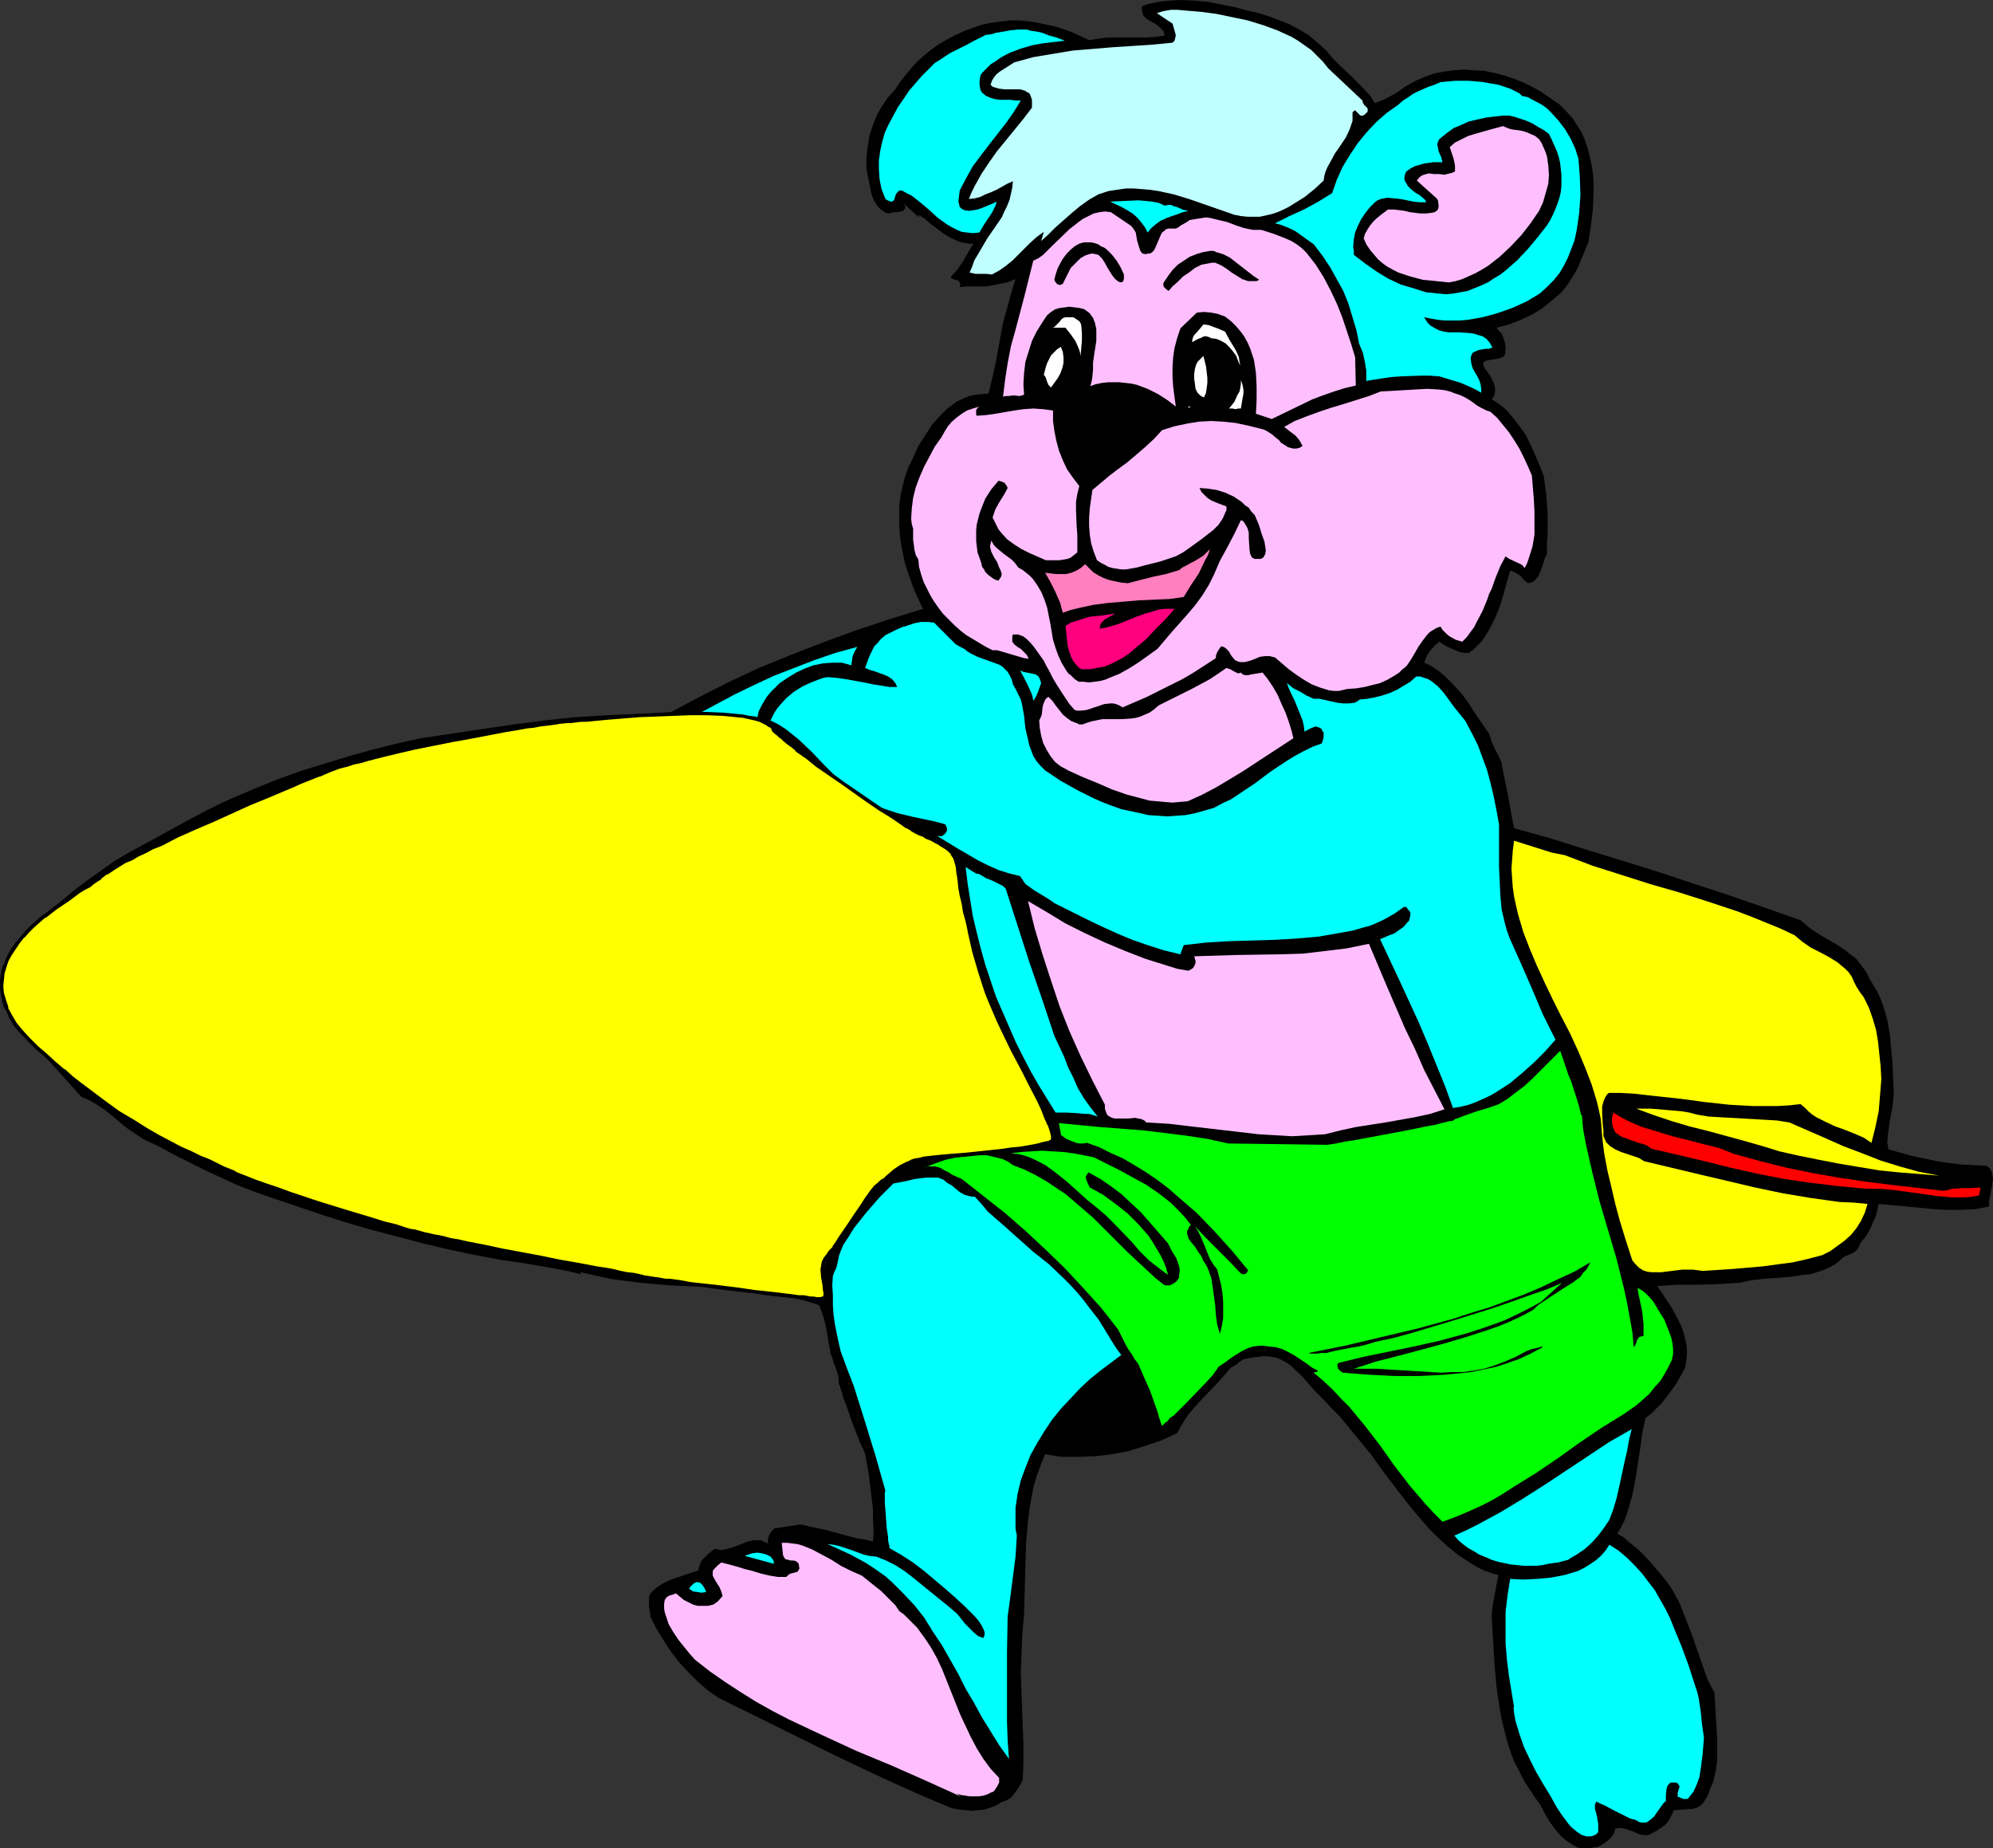
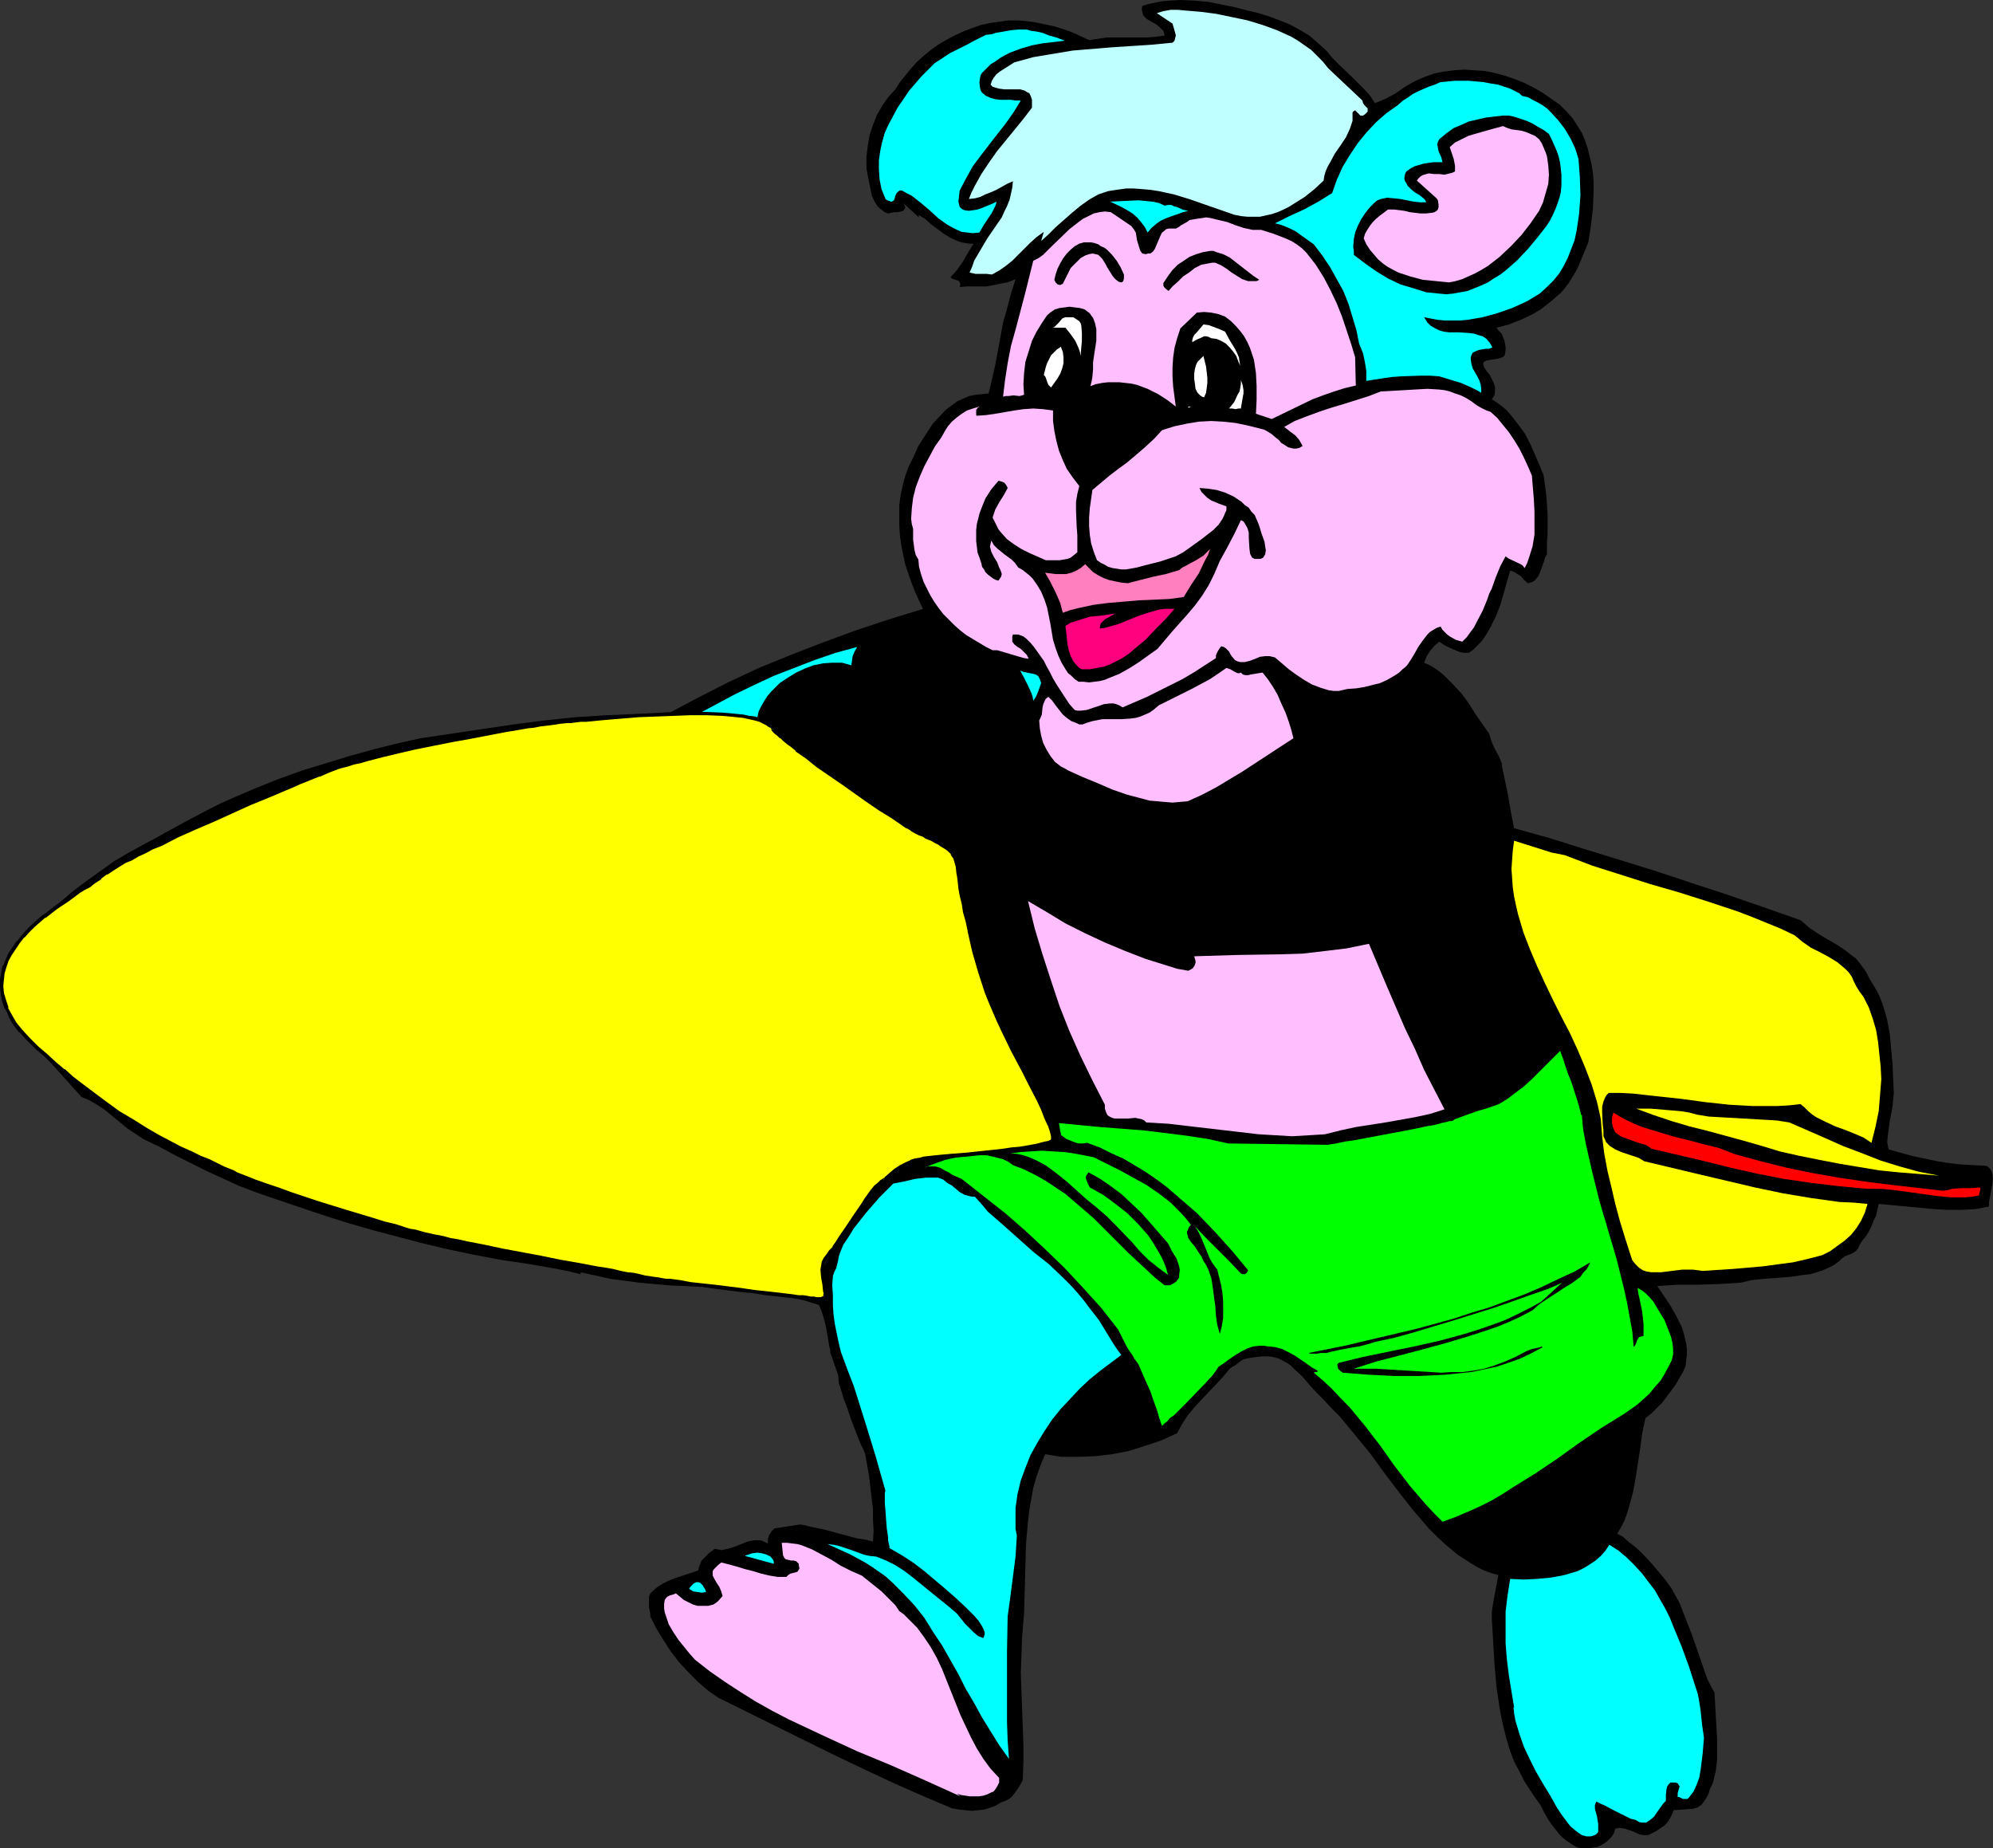
<svg xmlns="http://www.w3.org/2000/svg" xmlns:ns1="http://sodipodi.sourceforge.net/DTD/sodipodi-0.dtd" xmlns:ns2="http://www.inkscape.org/namespaces/inkscape" version="1.0" width="129.724mm" height="120.293mm" id="svg41" ns1:docname="Surfer - Bear 1.wmf">
  <rect width="100%" height="100%" fill="#333333" stroke="none" />
  <ns1:namedview id="namedview41" pagecolor="#ffffff" bordercolor="#000000" borderopacity="0.25" ns2:showpageshadow="2" ns2:pageopacity="0.0" ns2:pagecheckerboard="0" ns2:deskcolor="#d1d1d1" ns2:document-units="mm" />
  <defs id="defs1">
    <pattern id="WMFhbasepattern" patternUnits="userSpaceOnUse" width="6" height="6" x="0" y="0" />
  </defs>
  <path style="fill:#000000;fill-opacity:1;fill-rule:evenodd;stroke:none" d="m 326.432,12.602 1.454,1.777 1.454,1.454 3.232,3.07 1.616,1.616 1.454,1.454 1.454,1.616 1.131,1.777 1.293,-0.485 1.454,-0.646 2.424,-1.293 2.262,-1.616 2.586,-1.454 2.262,-0.969 2.262,-0.808 2.424,-0.485 2.586,-0.323 2.424,-0.162 2.424,0.162 2.586,0.162 2.424,0.485 2.424,0.646 2.424,0.808 2.424,0.969 2.262,1.131 2.262,1.293 2.101,1.454 2.101,1.454 1.778,1.777 1.454,1.616 1.131,1.777 1.131,1.777 0.808,1.939 0.646,1.939 0.485,1.939 0.485,2.1 0.323,2.1 0.162,2.1 v 2.1 l -0.162,4.362 -0.485,4.201 -0.646,4.201 -1.616,3.878 -0.808,1.939 -0.808,1.616 -0.808,1.293 -0.808,1.293 -0.97,1.293 -0.97,1.131 -2.262,1.939 -2.424,1.939 -2.424,1.454 -2.747,1.293 -2.909,1.131 -3.07,0.808 0.646,0.808 0.646,0.646 0.323,0.808 0.323,0.808 0.162,0.646 0.162,0.969 v 0.808 l -0.162,1.131 -0.162,0.323 -0.485,0.323 -0.97,0.323 -0.97,0.162 -1.131,0.162 -0.808,0.162 -0.323,0.162 -0.323,0.162 -0.162,0.323 v 0.323 l 0.162,0.485 0.323,0.646 0.485,0.646 0.646,0.808 0.485,0.969 0.485,0.969 0.323,1.131 v 0.969 l -0.162,0.969 -0.323,0.485 -0.323,0.485 1.293,0.808 1.293,0.969 1.131,0.969 0.97,1.131 1.778,2.262 1.778,2.424 1.293,2.585 1.131,2.585 1.131,2.585 0.97,2.424 0.323,2.424 0.323,2.424 0.323,4.685 v 4.685 l -0.162,2.424 v 2.747 l -0.485,0.808 -0.323,1.131 -0.808,2.262 -0.485,1.131 -0.646,0.808 -0.323,0.323 -0.485,0.323 -0.485,0.162 -0.646,0.162 -0.97,-0.808 -0.808,-0.969 -1.293,-0.808 -0.646,-0.323 -0.646,-0.162 -0.808,2.747 -0.808,2.908 -0.808,2.747 -1.131,2.908 -1.293,2.585 -0.646,1.131 -0.808,1.293 -0.808,1.131 -0.97,0.969 -0.97,0.969 -1.131,0.808 h -1.131 l -0.97,-0.162 -1.616,-0.646 -1.778,-0.808 -0.808,-0.485 -0.97,-0.646 -1.131,0.969 -1.131,1.293 -0.808,1.293 -0.323,0.808 -0.323,0.808 1.454,0.646 1.293,0.808 1.131,0.808 1.131,0.969 2.101,2.1 2.101,2.262 1.778,2.424 1.616,2.585 3.394,4.847 0.646,2.1 0.808,1.777 0.97,1.777 0.808,1.939 h -0.162 l 1.616,7.755 0.646,3.878 0.808,4.039 8.726,2.424 8.726,2.747 17.291,5.332 8.726,2.908 8.888,2.908 8.888,3.07 9.211,3.231 1.131,0.969 1.131,0.969 2.424,1.616 4.686,2.747 2.101,1.454 0.97,0.808 1.131,0.808 0.808,0.969 0.97,1.293 0.808,1.131 0.808,1.616 0.97,1.616 0.97,1.616 0.808,1.777 0.646,1.777 0.485,1.616 0.485,1.777 0.646,3.554 0.323,3.554 0.323,3.554 0.323,7.271 -0.162,1.777 -0.162,1.616 -0.646,3.393 -0.485,3.554 -0.162,1.777 0.323,1.777 5.818,1.616 3.07,0.646 3.07,0.646 3.07,0.485 2.909,0.323 3.07,0.162 3.07,0.162 0.485,0.323 0.485,0.485 0.323,0.646 0.162,0.485 0.162,1.293 -0.162,1.293 -0.485,2.747 -0.323,1.454 v 1.293 l -3.394,0.646 -3.394,0.162 h -3.394 l -3.232,-0.162 -6.787,-0.646 -6.949,-0.646 -0.323,1.454 -0.323,1.454 -0.646,1.293 -0.485,1.293 -0.646,1.293 -0.808,1.293 -0.808,0.969 -0.646,0.969 -0.162,0.485 -0.162,0.323 -0.485,0.646 -0.646,0.485 -0.646,0.323 -1.616,0.646 -0.646,0.485 -0.646,0.646 -1.293,0.969 -1.293,0.646 -1.454,0.646 -1.454,0.485 -1.616,0.485 -1.616,0.162 -3.232,0.485 -6.464,0.485 -3.07,0.323 -1.454,0.323 -1.454,0.323 -5.171,0.323 -5.171,0.162 h -5.01 l -5.01,0.323 1.616,2.424 1.616,2.424 1.454,2.585 1.293,2.585 0.485,1.454 0.323,1.293 0.323,1.454 0.162,1.293 v 1.454 l -0.162,1.293 -0.162,1.454 -0.646,1.454 -1.778,3.07 -2.262,3.07 -1.131,1.454 -1.293,1.293 -1.293,1.293 -1.454,1.131 -0.808,3.716 -0.485,3.716 -1.131,7.271 -0.646,3.554 -0.97,3.554 -0.485,1.616 -0.646,1.777 -0.808,1.616 -0.97,1.616 1.454,0.808 1.454,1.293 1.454,1.131 1.454,1.293 2.586,2.747 2.586,3.07 1.293,1.616 1.131,1.616 0.97,1.777 0.97,1.777 1.454,3.716 1.454,3.716 1.293,3.716 1.293,3.716 1.293,3.716 0.808,1.616 0.97,1.777 0.162,2.747 0.162,2.908 0.323,5.493 v 2.585 2.908 l -0.323,2.585 -0.646,2.747 -0.323,0.808 -0.485,0.969 -0.323,1.131 -0.485,0.969 -0.646,0.969 -0.646,0.808 -0.97,0.646 -1.131,0.323 -4.686,0.323 -0.485,1.131 -0.485,0.969 -0.646,0.969 -0.808,0.808 -0.97,0.646 -0.97,0.646 -0.97,0.485 -0.97,0.485 h -0.97 l -1.131,-0.162 -1.778,-0.808 -1.939,-0.646 -1.131,-0.162 -1.131,0.162 -0.323,1.131 -0.646,0.969 -0.808,0.808 -0.808,0.646 -0.808,0.485 -0.97,0.485 -1.131,0.162 -0.97,0.162 h -0.808 -0.97 l -0.97,-0.162 -0.97,-0.485 -0.97,-0.646 -0.97,-0.646 -0.808,-0.646 -0.808,-0.808 -1.293,-1.616 -1.293,-1.777 -1.131,-1.939 -0.97,-1.939 -1.293,-1.777 -1.293,-1.939 -1.454,-2.262 -1.131,-2.262 -1.293,-2.424 -0.97,-2.585 -0.808,-2.585 -0.646,-2.585 -0.646,-2.747 -0.485,-2.585 -0.808,-5.493 -0.485,-5.655 -0.323,-5.493 -0.323,-5.493 v -1.293 l 0.162,-1.454 0.485,-2.747 0.485,-2.585 0.485,-2.585 -1.778,-0.485 -1.778,-0.646 -1.616,-0.808 -1.616,-0.969 -3.232,-2.1 -2.909,-2.424 -2.101,-1.939 -2.101,-2.1 -3.878,-4.524 -3.555,-4.524 -3.555,-4.685 -3.394,-4.685 -3.717,-4.524 -3.717,-4.524 -2.101,-2.1 -1.939,-2.1 -1.778,-1.777 -1.778,-1.939 -1.616,-1.939 -1.939,-1.777 -0.97,-0.969 -0.97,-0.646 -1.131,-0.646 -0.97,-0.485 -1.293,-0.323 -1.293,-0.162 h -1.293 l -1.454,0.162 -1.293,0.162 -0.808,0.162 -0.808,0.162 -0.485,0.162 -0.485,0.323 -0.646,0.485 -0.808,0.646 -0.646,0.323 -0.646,0.485 -1.616,1.939 -1.778,1.939 -3.555,3.716 -1.778,1.939 -1.616,1.939 -1.454,2.262 -1.131,2.1 -3.878,1.777 -3.878,1.293 -4.04,1.293 -4.202,0.808 -4.04,0.485 -4.202,0.162 h -2.101 -2.101 l -2.101,-0.323 -1.939,-0.323 -1.131,2.747 -0.97,2.747 -0.808,2.747 -0.485,2.747 -0.485,2.747 -0.323,2.747 -0.485,5.493 -0.162,5.655 -0.162,5.816 -0.162,5.816 -0.485,5.816 -0.162,4.362 -0.162,4.362 0.646,17.611 v 4.362 l -0.162,4.362 -0.485,0.969 -0.485,0.808 -1.131,1.616 -0.646,0.808 -0.646,0.485 -0.97,0.485 -0.97,0.323 -1.293,0.808 -1.293,0.485 -1.454,0.485 -1.616,0.162 -1.454,0.162 -1.616,-0.162 -1.616,-0.162 -1.778,-0.323 -7.272,-3.07 -7.272,-3.231 -7.272,-3.393 -7.11,-3.393 -14.382,-7.109 -14.059,-6.947 -2.586,-1.777 -2.424,-2.1 -2.424,-2.424 -2.262,-2.424 -2.101,-2.747 -1.778,-2.747 -1.778,-2.908 -1.454,-2.908 v -0.646 l -0.162,-0.808 -0.162,-0.808 v -0.969 -0.808 -0.808 l 0.323,-0.808 0.646,-0.646 1.131,-0.969 1.293,-0.808 1.293,-0.646 1.616,-0.646 2.909,-0.969 1.454,-0.485 1.454,-0.485 0.162,-0.808 0.323,-0.808 0.323,-0.808 0.485,-0.485 1.293,-1.293 1.454,-1.131 0.808,0.162 0.808,0.162 0.808,-0.162 0.808,-0.162 1.616,-0.485 0.808,-0.323 0.808,-0.323 1.616,-0.646 1.616,-0.323 h 0.808 0.808 l 0.808,0.323 0.97,0.485 v -1.131 l 0.323,-0.969 0.646,-0.969 0.646,-0.646 2.101,-0.323 1.131,-0.162 0.97,-0.162 0.97,-0.162 1.131,-0.162 1.131,0.162 1.131,0.323 3.878,0.808 7.757,2.1 2.101,0.323 1.939,0.485 0.162,-2.585 -0.162,-2.747 v -2.585 l -0.323,-2.747 -0.646,-5.493 -0.97,-5.493 -0.485,-1.131 -0.646,-1.293 -1.131,-2.908 -1.131,-2.908 -0.97,-2.908 -0.485,-1.293 -0.485,-1.131 -0.323,-1.293 -0.323,-0.969 -0.162,-0.646 -0.323,-0.646 v -0.323 -0.162 l -0.162,-1.616 -0.485,-1.454 -0.646,-1.777 -0.485,-1.616 h -0.162 v -0.323 l -0.162,-0.323 v -0.646 l -0.162,-0.646 -0.162,-0.808 -0.323,-1.939 -0.323,-1.939 -0.485,-2.1 -0.646,-2.1 -0.323,-0.808 -0.323,-0.808 -3.555,-1.131 -3.717,-0.808 -3.717,-0.646 -3.555,-0.646 -7.434,-0.646 -7.272,-0.646 -7.434,-0.323 -7.272,-0.646 -3.717,-0.485 -3.717,-0.485 -3.555,-0.808 -3.717,-0.808 v 0.485 l -3.232,-0.808 -3.394,-0.646 -6.464,-1.131 -6.626,-0.969 -3.394,-0.646 -3.394,-0.646 -6.141,-1.293 -6.141,-1.454 -6.141,-1.616 -6.141,-1.616 -6.141,-1.777 -6.141,-1.939 -12.443,-4.201 -4.202,-1.454 -4.202,-1.616 -3.878,-1.777 -3.878,-1.777 -7.757,-3.878 -3.878,-2.1 -4.04,-1.939 -1.939,-1.293 -1.939,-1.293 -1.778,-1.454 -3.717,-3.07 -1.939,-1.293 -1.939,-1.131 -1.939,-0.808 -2.747,-3.07 -2.747,-3.07 -5.494,-5.978 v -4.362 l 2.101,2.424 2.101,2.424 4.04,4.685 2.101,2.262 2.424,2.1 1.293,0.969 1.293,0.808 1.454,0.808 1.616,0.808 4.848,3.554 5.171,3.231 5.171,3.07 5.333,2.908 5.494,2.585 5.656,2.424 5.494,2.262 5.818,2.1 5.656,1.939 5.818,1.777 5.818,1.616 5.818,1.616 11.474,2.908 11.474,2.585 5.333,1.131 5.333,1.131 10.504,1.777 10.827,1.454 21.331,2.747 10.666,1.293 10.666,1.616 10.666,1.777 -0.162,-1.293 v -1.293 l 0.162,-0.969 0.323,-1.131 0.323,-0.969 0.323,-1.131 0.485,-1.131 0.323,-1.454 1.293,-2.585 1.454,-2.585 1.616,-2.424 1.778,-2.262 3.394,-4.685 3.394,-4.685 1.778,-1.131 1.778,-0.969 1.778,-0.808 1.939,-0.969 3.878,-1.293 3.878,-1.131 4.04,-0.808 4.202,-0.808 4.202,-0.485 4.363,-0.323 h 10.342 l -3.232,-7.271 -3.555,-7.109 -3.555,-7.109 -3.555,-7.271 -1.616,-3.554 -1.616,-3.716 -1.454,-3.716 -1.293,-3.878 -0.97,-3.878 -0.97,-3.878 -0.646,-3.878 -0.485,-4.039 -0.485,-2.424 -0.323,-1.131 -0.323,-1.293 -0.323,-2.424 -0.162,-1.293 0.162,-1.131 -5.494,-3.07 -5.494,-2.908 -5.656,-3.07 -5.333,-3.231 -2.747,-1.777 -2.586,-1.777 -2.424,-1.777 -2.424,-2.1 -2.262,-2.1 -2.262,-2.1 -1.939,-2.424 -1.939,-2.424 -4.363,-1.131 -4.525,-0.969 -4.686,-0.808 -4.525,-0.485 -4.686,-0.323 -4.525,-0.162 h -4.686 l -4.686,0.162 -3.232,-0.162 h -3.232 l -6.787,0.323 -3.394,0.162 -3.394,0.323 -6.626,0.323 -4.686,1.131 -4.848,0.808 -9.373,1.454 -4.848,0.646 -4.686,0.808 -4.848,0.969 -4.848,1.454 -5.171,1.454 -5.171,1.777 -5.171,1.616 -5.171,1.939 -5.171,1.939 -5.171,1.939 -5.171,2.262 -5.171,2.262 -4.363,2.585 -4.525,2.424 -8.726,4.847 -4.202,2.585 -4.202,2.747 -3.878,3.07 -4.04,3.07 -0.97,1.131 -0.97,0.969 -2.262,2.1 -2.101,2.262 -0.97,1.131 -0.646,1.131 v -5.655 l 2.909,-2.747 2.909,-2.585 3.232,-2.747 3.232,-2.424 3.394,-2.424 3.394,-2.424 3.555,-2.1 3.555,-1.939 2.747,-1.454 2.586,-1.454 5.333,-2.908 5.494,-2.908 2.909,-1.454 2.909,-1.293 5.656,-2.424 5.656,-2.262 5.818,-2.1 5.818,-1.777 5.818,-1.777 5.818,-1.616 5.818,-1.454 5.818,-1.293 15.19,-2.262 7.595,-1.131 7.434,-0.969 7.595,-0.808 7.595,-0.485 7.434,-0.323 7.595,0.162 7.595,-4.039 7.595,-3.878 7.595,-3.554 7.918,-3.231 7.918,-3.07 7.918,-2.908 8.242,-2.747 8.403,-2.585 -0.97,-2.1 -0.97,-2.1 -0.808,-2.1 -0.808,-2.262 -0.808,-2.424 -0.485,-2.262 -0.485,-2.424 -0.323,-2.424 -0.162,-2.424 v -2.585 -2.424 l 0.323,-2.424 0.485,-2.262 0.646,-2.424 0.808,-2.262 1.131,-2.262 1.293,-2.908 1.778,-2.747 1.778,-2.747 2.262,-2.424 1.131,-1.131 1.293,-0.969 1.293,-0.969 1.454,-0.646 1.454,-0.646 1.616,-0.323 1.616,-0.162 1.616,-0.162 0.808,-3.393 0.808,-3.554 1.293,-6.947 0.646,-3.554 0.97,-3.393 0.97,-3.716 1.131,-3.554 -2.101,0.808 -1.778,0.323 -1.616,0.323 -1.616,0.323 h -3.07 -1.778 l -1.778,0.162 0.162,-0.646 -0.162,-0.485 -0.162,-0.323 -0.323,-0.162 -0.485,-0.162 -0.485,-0.162 -0.485,-0.162 -0.323,-0.323 1.616,-1.777 1.454,-2.1 1.293,-2.262 1.293,-2.1 h -0.97 l -0.97,-0.162 -0.97,-0.162 -0.97,-0.323 -1.778,-0.808 -1.616,-0.969 -3.232,-2.424 -1.454,-1.293 -1.616,-0.969 v -0.162 l 0.162,0.808 -3.878,-3.554 0.323,0.485 0.162,0.485 v 0.323 l -0.162,0.162 -0.323,0.485 -0.646,0.162 -0.808,0.162 h -0.808 l -0.808,0.162 -0.646,0.162 -0.808,-0.323 -0.646,-0.485 -0.646,-0.485 -0.485,-0.485 -0.808,-1.293 -0.646,-1.454 -0.323,-1.616 -0.323,-1.616 -0.323,-1.616 -0.323,-1.777 v -2.747 l 0.323,-2.747 0.485,-2.747 0.808,-2.424 0.97,-2.424 1.293,-2.262 1.454,-2.1 1.778,-1.939 1.131,-1.777 1.293,-1.616 1.454,-1.777 1.454,-1.616 1.616,-1.454 1.778,-1.454 1.778,-1.293 1.939,-1.131 2.101,-1.131 2.101,-0.969 2.101,-0.808 2.262,-0.808 2.262,-0.485 2.262,-0.323 2.424,-0.323 h 2.262 l 2.101,0.162 2.262,0.323 2.262,0.485 2.262,0.485 2.101,0.646 2.262,0.808 2.101,0.969 2.101,0.969 2.101,-0.323 2.262,-0.323 h 4.848 4.848 l 2.262,-0.162 2.262,-0.323 -0.162,-0.646 -0.162,-0.485 -0.485,-0.485 -0.485,-0.485 -0.808,-0.646 -1.131,-0.646 -1.131,-0.646 -0.808,-0.808 -0.162,-0.323 -0.162,-0.646 -0.162,-0.646 0.162,-0.808 1.454,-0.485 1.616,-0.323 1.616,-0.323 1.616,-0.162 L 290.556,0 l 3.394,0.162 3.394,0.323 3.232,0.646 3.232,0.646 3.07,0.808 2.747,0.646 2.586,0.808 2.586,0.969 2.424,0.969 2.424,1.293 2.424,1.454 2.262,1.939 z" id="path1" />
  <path style="fill:#bfffff;fill-opacity:1;fill-rule:evenodd;stroke:none" d="m 326.755,16.803 8.403,7.917 0.162,0.646 0.323,0.485 0.485,0.485 0.323,0.323 v 0.323 0.485 l -0.162,0.162 -0.162,0.162 -0.323,0.323 -0.485,0.323 h -0.323 -0.323 l -0.646,-0.646 -0.323,-0.323 -0.323,-0.323 -0.323,0.162 -0.323,0.323 v 0.969 1.131 l -0.323,0.969 -0.323,0.969 -0.97,2.1 -1.293,1.939 -1.454,2.1 -1.131,2.1 -0.646,1.131 -0.485,1.131 -0.323,1.131 -0.162,1.131 -2.262,2.1 -2.424,1.939 -2.586,1.616 -1.293,0.808 -1.293,0.646 -1.454,0.646 -1.454,0.485 -1.454,0.323 -1.454,0.323 h -1.616 -1.454 l -1.616,-0.162 -1.616,-0.323 -7.434,-2.585 -3.717,-1.293 -3.717,-1.131 -3.717,-0.808 -2.101,-0.323 -1.939,-0.162 -2.101,-0.162 h -1.939 l -2.262,0.323 -2.101,0.323 -2.424,0.808 -2.262,1.293 -2.262,1.616 -1.939,1.616 -4.04,3.554 -1.778,1.777 -1.778,1.616 0.646,-2.262 -1.778,1.293 -1.616,1.454 -2.909,2.908 -1.454,1.454 -1.616,1.293 -1.616,1.131 -1.778,0.969 -1.293,-0.162 h -1.293 -1.454 l -1.454,-0.323 0.646,-1.454 0.485,-1.454 1.616,-2.747 1.616,-2.747 1.778,-2.585 1.778,-2.585 0.646,-1.454 0.646,-1.293 0.646,-1.616 0.323,-1.454 0.323,-1.454 0.162,-1.616 -1.454,0.646 -2.586,1.454 -1.454,0.646 -1.293,0.485 -1.293,0.646 -1.293,0.323 -1.454,0.162 0.646,-1.616 0.808,-1.616 1.616,-2.908 1.939,-2.908 1.939,-2.747 4.363,-5.332 2.101,-2.585 2.101,-2.747 V 25.528 24.558 l -0.323,-0.969 -0.323,-0.646 -0.646,-0.323 -0.485,-0.323 -1.131,-0.323 h -1.293 -2.586 l -1.293,-0.162 -1.131,-0.323 -0.485,-0.162 -0.485,-0.485 0.323,-0.969 0.485,-0.808 0.646,-0.808 0.808,-0.646 1.778,-1.131 1.778,-1.131 4.686,-1.293 4.848,-0.808 4.848,-0.808 9.696,-0.808 5.01,-0.323 4.848,-0.323 5.01,-0.485 0.485,-0.485 0.162,-0.646 0.162,-0.646 -0.162,-0.646 -0.323,-1.131 -0.323,-1.131 -3.878,-2.585 v 0 l 1.616,-0.485 1.778,-0.323 h 1.778 l 1.778,0.162 3.878,0.323 3.717,0.485 7.757,1.616 3.717,1.131 3.555,1.293 1.778,0.808 1.778,0.808 1.616,0.969 1.616,1.131 1.616,1.131 1.454,1.454 1.454,1.454 z" id="path2" />
  <path style="fill:#00ffff;fill-opacity:1;fill-rule:evenodd;stroke:none" d="m 261.953,10.017 -2.747,0.323 -2.747,0.323 -2.586,0.485 -2.747,0.808 -2.586,0.969 -1.293,0.646 -1.131,0.646 -1.131,0.808 -1.293,0.808 -0.97,0.969 -1.131,1.131 -0.323,0.485 -0.162,0.646 -0.162,1.293 0.162,1.293 0.162,0.646 0.323,0.485 0.97,0.808 1.131,0.485 1.131,0.323 1.293,0.162 h 2.586 l 1.131,0.162 h 1.293 l -1.778,2.908 -1.939,2.747 -4.04,5.17 -2.101,2.747 -1.939,2.585 -1.616,2.908 -1.616,3.07 -0.162,1.293 -0.162,1.454 0.162,0.646 0.162,0.646 0.485,0.485 0.646,0.323 1.131,0.162 1.131,-0.162 0.97,-0.162 0.97,-0.323 1.939,-0.808 0.808,-0.323 0.97,-0.485 -0.162,0.808 -0.485,0.969 -0.485,0.969 -0.646,0.969 -1.293,1.939 -1.131,1.939 -1.616,0.162 -1.454,-0.162 -1.293,-0.162 -1.131,-0.485 -1.293,-0.646 -1.131,-0.646 -2.262,-1.616 -2.101,-1.939 -2.101,-1.777 -2.262,-1.777 -1.293,-0.646 -1.131,-0.646 h -0.485 l -0.323,0.162 -0.485,0.485 -0.323,0.646 -0.162,0.646 -0.162,0.485 -0.323,0.162 -0.162,0.162 h -0.323 l -0.323,-0.162 -0.485,-0.162 -0.485,-0.323 -0.97,-2.424 -0.485,-2.424 -0.162,-2.424 v -2.262 l 0.323,-2.262 0.485,-2.262 0.646,-2.262 0.97,-2.1 1.131,-2.1 1.131,-2.1 1.454,-2.1 1.293,-1.939 3.07,-3.554 3.232,-3.231 1.778,-1.131 1.939,-1.293 4.202,-2.1 1.778,-0.969 0.97,-0.485 0.646,-0.323 0.646,-0.323 0.323,-0.162 0.323,-0.162 h 0.162 l 1.293,-0.162 0.97,-0.323 1.939,-0.323 1.778,-0.323 1.778,-0.162 h 0.97 1.131 l 1.131,0.323 1.293,0.162 1.454,0.323 1.616,0.646 1.778,0.485 z" id="path3" />
  <path style="fill:#00ffff;fill-opacity:1;fill-rule:evenodd;stroke:none" d="m 368.609,20.842 1.454,0.485 1.454,0.485 1.616,0.808 0.646,0.323 0.646,0.646 1.454,0.323 1.131,0.646 1.293,0.646 1.131,0.646 1.131,0.808 0.97,0.969 1.778,1.939 1.616,2.1 1.454,2.424 1.131,2.424 0.808,2.585 0.323,4.362 0.162,4.524 -0.162,2.262 -0.162,2.262 -0.323,2.262 -0.323,2.1 -0.485,2.262 -0.808,2.1 -0.808,2.1 -0.97,1.939 -1.131,1.939 -1.454,1.777 -1.616,1.616 -1.778,1.616 -3.232,1.939 -3.555,1.616 -3.717,1.293 -3.555,0.969 -3.717,0.646 -1.939,0.162 h -1.778 -1.778 l -1.778,-0.162 -1.778,-0.323 -1.616,-0.323 0.808,1.293 0.808,0.808 1.131,0.646 0.97,0.485 1.131,0.323 1.293,0.162 h 2.424 l 2.424,0.162 1.293,0.162 0.97,0.323 1.131,0.323 0.97,0.646 0.808,0.969 0.646,1.131 -0.808,0.323 h -0.808 l -0.97,0.162 -0.808,0.162 -0.808,0.323 -0.646,0.323 -0.162,0.323 -0.162,0.323 -0.162,0.485 V 88.377 l 0.162,1.131 0.323,1.131 1.131,1.939 0.485,0.969 0.323,0.969 0.162,1.131 v 0.969 l -1.131,-0.646 -1.293,-0.646 -2.586,-1.131 -5.333,-1.616 -2.262,-0.162 h -2.424 l -4.686,0.162 -2.262,0.162 -2.262,0.323 -2.101,0.323 -1.939,0.323 v -2.424 l -0.323,-2.1 -0.485,-2.262 -0.97,-2.424 -0.646,-3.231 -0.97,-3.231 -0.97,-3.231 -1.293,-3.231 -1.616,-2.908 -1.616,-2.908 -1.939,-2.908 -2.101,-2.747 -2.262,-1.616 -2.262,-1.616 -1.293,-0.646 -1.131,-0.485 -1.293,-0.485 -1.293,-0.323 3.555,-1.777 3.555,-1.616 3.555,-1.939 3.394,-2.1 1.131,-3.231 1.454,-3.231 1.778,-2.908 1.939,-2.908 2.101,-2.585 2.424,-2.585 2.586,-2.262 2.747,-1.939 1.293,-1.131 1.293,-0.808 1.131,-0.808 1.293,-0.646 2.586,-1.131 1.454,-0.485 1.454,-0.646 3.555,-0.323 h 3.394 l 1.778,0.162 1.778,0.162 1.778,0.323 z" id="path4" />
  <path style="fill:#000000;fill-opacity:1;fill-rule:evenodd;stroke:none" d="m 381.052,32.96 0.646,1.293 0.646,1.454 0.646,1.454 0.485,1.454 0.323,1.454 0.162,1.293 0.162,1.616 v 1.454 1.293 l -0.162,1.616 -0.323,1.293 -0.485,1.454 -0.485,1.293 -0.646,1.454 -0.646,1.293 -0.808,1.293 -2.262,2.908 -2.424,2.908 -2.586,2.747 -2.747,2.424 -1.454,1.131 -1.616,0.969 -1.454,0.969 -1.778,0.808 -1.616,0.646 -1.616,0.646 -1.778,0.323 -1.778,0.323 -1.616,0.162 -1.778,-0.162 -1.616,-0.162 -1.616,-0.162 -3.07,-0.969 -3.232,-0.969 -3.07,-1.454 -2.909,-1.777 -2.747,-1.939 -2.747,-2.1 V 61.719 l -0.162,-0.969 0.162,-1.939 0.323,-1.616 0.646,-1.616 0.808,-1.616 0.97,-1.454 1.131,-1.454 1.293,-1.293 0.646,-0.485 0.808,-0.323 0.808,-0.162 0.808,-0.162 1.616,0.162 1.616,0.162 1.616,0.323 0.808,0.162 0.808,0.162 1.616,0.162 h 1.454 l -0.162,-0.485 -0.485,-0.485 -0.97,-0.808 -1.131,-0.646 -0.97,-0.808 -0.808,-0.808 -0.323,-0.646 -0.323,-0.485 -0.162,-0.485 v -0.485 l 0.162,-0.808 0.323,-0.646 1.131,-0.808 0.97,-0.485 1.131,-0.323 1.131,-0.323 2.262,-0.323 h 2.262 l -0.162,-0.646 -0.162,-0.646 -0.323,-0.646 -0.323,-0.808 -0.162,-0.808 -0.162,-0.808 0.162,-0.646 0.323,-0.646 1.778,-1.454 1.778,-1.293 1.939,-0.808 1.778,-0.808 2.101,-0.485 2.101,-0.485 4.202,-0.485 h 1.454 l 1.454,0.323 1.454,0.485 1.454,0.485 1.454,0.646 1.293,0.808 1.454,0.808 z" id="path5" />
  <path style="fill:#ffbfff;fill-opacity:1;fill-rule:evenodd;stroke:none" d="m 378.628,34.252 0.646,0.969 0.485,1.131 0.485,1.131 0.323,0.969 0.323,2.262 0.162,2.262 -0.162,2.262 -0.646,2.262 -0.646,2.262 -0.97,2.1 -2.101,3.07 -2.262,2.908 -2.586,2.747 -2.747,2.585 -1.454,1.131 -1.454,1.131 -1.616,0.969 -1.454,0.808 -3.232,1.454 -1.616,0.485 -1.616,0.323 -3.232,-0.323 -3.232,-0.323 -3.07,-0.808 -1.454,-0.485 -1.454,-0.485 -1.293,-0.646 -1.454,-0.808 -1.131,-0.808 -1.131,-0.969 -0.97,-1.131 -0.97,-1.131 -0.97,-1.454 -0.646,-1.454 0.323,-1.131 0.646,-1.131 0.646,-0.969 0.646,-0.808 0.808,-0.808 0.97,-0.808 1.939,-1.454 h 1.454 l 1.293,0.162 1.293,0.162 1.293,0.323 2.586,0.323 h 1.454 l 1.454,-0.162 0.646,-0.162 0.485,-0.323 0.323,-0.323 0.162,-0.646 V 50.409 l -0.162,-1.131 -0.323,-0.485 -4.848,-4.362 0.323,-0.485 0.485,-0.485 0.485,-0.323 0.485,-0.162 1.131,-0.323 1.293,0.162 h 1.293 l 1.293,0.162 1.293,-0.323 0.646,-0.162 0.646,-0.323 v -0.808 -0.646 l -0.323,-1.616 -0.485,-1.454 -0.485,-1.454 1.293,-1.131 1.616,-0.808 1.616,-0.808 1.616,-0.485 3.394,-0.969 3.555,-0.969 1.131,0.485 0.97,0.323 1.293,0.162 1.131,0.162 1.131,0.323 1.131,0.485 1.131,0.485 z" id="path6" />
  <path style="fill:#00ffff;fill-opacity:1;fill-rule:evenodd;stroke:none" d="m 286.516,50.571 0.97,-0.162 h 0.646 l 0.646,0.323 0.646,0.162 0.808,0.323 0.646,0.323 0.646,0.162 0.808,0.162 -1.293,0.323 -1.293,0.485 -1.454,0.485 -1.293,0.485 -1.454,0.646 -1.131,0.808 -1.131,0.969 -0.97,1.131 -0.646,-1.293 -0.97,-1.293 -0.97,-1.131 -1.131,-0.969 -1.293,-0.808 -1.454,-0.808 -2.747,-1.293 3.394,-0.162 3.555,-0.162 1.778,0.162 1.616,0.162 1.616,0.323 z" id="path7" />
  <path style="fill:#ffbfff;fill-opacity:1;fill-rule:evenodd;stroke:none" d="m 278.275,55.579 0.646,0.808 0.485,0.808 0.323,1.939 0.485,1.616 0.323,0.969 0.485,0.646 0.808,0.162 0.646,-0.162 h 0.485 l 0.485,-0.323 0.323,-0.323 0.323,-0.485 0.485,-1.131 0.485,-1.131 0.485,-1.131 0.323,-0.646 0.485,-0.323 0.485,-0.485 0.646,-0.162 h 0.97 0.808 l 0.646,-0.323 0.646,-0.485 1.454,-0.808 0.646,-0.485 0.97,-0.162 0.97,-0.162 1.131,-0.162 0.97,-0.162 1.131,0.162 1.939,0.485 2.101,0.485 2.101,0.808 1.939,0.646 2.262,0.485 h 0.97 1.131 l 3.07,0.969 2.909,1.131 1.454,0.646 1.293,0.808 1.293,0.969 1.131,1.131 2.262,2.908 1.939,3.07 1.616,3.07 1.616,3.393 1.293,3.231 1.131,3.393 1.131,3.393 0.97,3.231 0.162,6.947 -2.747,0.646 -2.586,0.808 -2.747,0.969 -2.586,0.969 -5.01,2.424 -5.01,2.424 -3.878,-1.293 0.162,-3.393 v -3.393 l -0.162,-3.231 -0.485,-3.231 -0.485,-1.454 -0.485,-1.454 -0.646,-1.454 -0.808,-1.454 -0.97,-1.293 -0.97,-1.131 -1.293,-1.293 -1.454,-1.131 -1.778,-0.646 -1.616,-0.323 -1.778,-0.162 -1.778,0.162 -4.04,3.878 -0.808,2.424 -0.646,2.424 -0.323,2.262 -0.162,2.424 v 2.424 l 0.162,2.424 0.323,2.424 0.323,2.424 -2.101,-1.616 -2.262,-1.454 -2.586,-1.293 -1.293,-0.485 -1.293,-0.485 -1.454,-0.323 -2.909,-0.323 h -1.454 -1.293 l -1.454,0.162 -1.616,0.323 -1.293,0.485 0.323,-1.293 0.162,-0.969 0.162,-1.777 V 90.155 89.185 l 0.162,-1.131 0.162,-1.131 0.485,-3.07 v -1.454 -1.454 l -0.323,-1.454 -0.485,-1.293 -0.485,-0.646 -0.323,-0.485 -0.646,-0.485 -0.646,-0.485 -1.131,-0.323 -1.293,-0.162 -1.293,-0.162 -1.131,0.162 -1.293,0.162 -1.131,0.323 -0.97,0.646 -0.97,0.808 -1.293,1.939 -1.293,2.1 -1.131,2.262 -0.808,2.585 -0.808,2.585 -0.323,2.747 -0.162,2.747 0.162,2.585 -0.485,0.162 -0.646,0.162 -1.454,-0.162 -1.293,0.162 h -0.646 l -0.646,0.162 0.485,-4.039 0.646,-4.201 0.808,-4.201 1.131,-4.039 2.262,-8.563 2.101,-8.401 1.293,-0.646 1.131,-0.808 2.101,-2.1 4.363,-4.201 2.262,-1.777 1.131,-0.808 1.293,-0.646 1.293,-0.646 1.454,-0.323 1.293,-0.162 1.454,0.162 z" id="path8" />
  <path style="fill:#000000;fill-opacity:1;fill-rule:evenodd;stroke:none" d="m 276.497,67.535 v 0.485 0.485 l -0.162,0.646 -0.162,0.162 -0.323,0.162 -0.646,-0.162 -0.646,-0.485 -0.485,-0.485 -0.485,-0.646 -0.808,-1.293 -0.485,-0.808 -0.323,-0.646 -0.808,-1.293 -0.485,-0.485 -0.485,-0.485 -0.646,-0.162 -0.808,-0.162 -0.808,0.162 -0.97,0.323 -1.131,0.646 -0.808,0.808 -0.808,0.808 -0.808,0.808 -0.97,1.939 -0.97,1.939 -0.323,0.162 -0.323,0.162 -0.646,-0.162 -0.485,-0.485 -0.323,-0.646 0.323,-1.293 0.485,-1.454 0.646,-1.293 0.646,-1.131 0.97,-1.293 0.97,-0.969 0.97,-0.808 1.131,-0.646 1.131,-0.323 h 0.97 0.808 l 0.808,0.162 0.97,0.323 0.646,0.485 0.808,0.323 0.646,0.485 1.293,1.293 1.131,1.454 0.97,1.616 z" id="path9" />
  <path style="fill:#000000;fill-opacity:1;fill-rule:evenodd;stroke:none" d="m 309.787,68.828 -0.646,0.323 h -0.808 -0.646 -0.646 l -1.454,-0.485 -1.293,-0.808 -1.293,-0.808 -1.293,-0.969 -1.293,-0.808 -1.454,-0.646 h -0.808 l -0.808,0.162 -1.778,0.323 -1.616,0.808 -1.454,1.131 -1.454,0.969 -1.293,1.293 -1.293,1.131 -0.97,1.131 -0.646,-0.485 -0.485,-0.485 -0.162,-0.323 v -0.323 -0.323 l 0.323,-0.485 0.97,-1.454 0.97,-1.293 1.293,-1.293 1.454,-0.969 1.454,-0.969 1.616,-0.646 1.616,-0.485 1.778,-0.323 h 0.808 l 0.808,0.323 1.616,0.485 1.616,0.808 2.909,2.262 2.909,2.262 z" id="path10" />
  <path style="fill:#ffffff;fill-opacity:1;fill-rule:evenodd;stroke:none" d="m 265.993,79.976 0.162,1.939 v 1.939 l -0.162,1.777 -0.162,1.939 -0.162,-0.969 -0.323,-0.969 -0.808,-1.777 -1.131,-1.616 -1.293,-1.616 h -3.232 l 0.485,-0.162 0.323,-0.323 0.808,-0.808 0.808,-0.969 0.323,-0.162 0.485,-0.162 h 0.646 0.646 0.646 l 0.97,0.646 0.485,0.323 0.323,0.485 z" id="path11" />
  <path style="fill:#ffffff;fill-opacity:1;fill-rule:evenodd;stroke:none" d="m 301.384,81.591 1.131,2.1 1.293,2.1 0.485,0.969 0.485,1.131 0.162,1.131 0.162,0.969 -0.485,-1.131 -0.485,-1.293 -0.808,-1.131 -0.808,-0.969 -0.97,-0.969 -1.131,-0.646 -1.131,-0.485 -1.293,-0.162 -0.646,-0.323 -0.646,-0.162 h -0.485 l -0.646,0.323 -1.131,0.485 -1.131,0.646 v -0.485 l 0.162,-0.646 0.323,-0.646 0.485,-0.485 0.97,-1.131 0.808,-0.969 1.293,0.162 1.293,0.485 1.293,0.485 z" id="path12" />
  <path style="fill:#ffffff;fill-opacity:1;fill-rule:evenodd;stroke:none" d="m 258.56,95.325 -0.323,-0.323 -0.323,-0.323 -0.323,-0.808 -0.323,-0.969 -0.162,-0.323 -0.323,-0.323 0.485,-1.939 0.323,-0.969 0.485,-0.969 0.485,-0.969 0.646,-0.646 0.808,-0.808 0.97,-0.646 0.485,1.293 0.162,1.293 v 1.454 l -0.323,1.293 -0.485,1.293 -0.646,1.131 -0.808,1.131 z" id="path13" />
  <path style="fill:#ffffff;fill-opacity:1;fill-rule:evenodd;stroke:none" d="m 296.212,97.748 -0.485,-0.162 -0.485,-0.323 -0.646,-0.646 -0.485,-0.969 -0.162,-1.293 -0.162,-1.131 V 91.932 l 0.162,-1.131 0.323,-1.131 0.323,-0.646 0.485,-0.485 0.485,-0.485 0.485,-0.485 0.646,2.585 0.323,2.747 v 1.293 l -0.162,1.293 -0.162,1.131 z" id="path14" />
  <path style="fill:#ffffff;fill-opacity:1;fill-rule:evenodd;stroke:none" d="m 305.262,100.495 h -0.646 l -0.646,0.162 -0.808,-0.162 h -0.808 l 1.293,-1.616 0.808,-1.777 0.485,-0.808 0.162,-0.808 0.162,-0.969 v -0.969 l 0.323,0.808 0.162,0.646 0.162,0.969 v 0.808 l -0.323,1.777 -0.162,0.969 z" id="path15" />
  <path style="fill:#ffbfff;fill-opacity:1;fill-rule:evenodd;stroke:none" d="m 366.67,101.303 1.616,1.454 1.454,1.777 1.454,1.777 1.293,1.939 1.293,2.1 1.131,2.262 0.97,2.1 0.97,2.262 0.485,5.816 0.162,3.07 v 2.747 2.908 l -0.485,2.908 -0.808,2.585 -0.485,1.454 -0.646,1.293 -0.485,-0.646 -0.485,-0.323 -2.424,-1.131 -0.646,-0.323 -0.646,-0.485 -1.293,2.424 -1.131,2.747 -0.97,2.747 -0.646,1.293 -0.485,1.454 -1.131,2.747 -1.454,2.747 -0.646,1.293 -0.97,1.293 -0.808,1.131 -1.131,1.131 -1.616,-0.485 -1.454,-0.808 -0.646,-0.485 -0.485,-0.485 -0.646,-0.646 -0.485,-0.808 -0.97,0.323 -0.808,0.485 -0.808,0.485 -0.646,0.646 -1.131,1.454 -1.131,1.616 -0.808,1.454 -0.97,1.616 -0.97,1.454 -0.485,0.485 -0.646,0.485 -0.808,0.808 -0.97,0.646 -1.939,1.131 -1.778,0.808 -1.939,0.485 -1.939,0.485 -1.939,0.323 -2.262,0.162 -2.101,0.485 h -1.131 l -1.293,-0.162 -2.101,-0.646 -2.101,-0.808 -1.939,-1.131 -1.939,-1.293 -1.778,-1.293 -3.394,-2.908 -0.646,-0.162 -0.646,-0.162 h -1.131 l -1.293,0.162 -1.131,0.485 -1.293,0.485 -1.293,0.323 h -1.131 l -0.646,-0.162 -0.646,-0.323 -0.808,-0.969 -0.323,-0.485 -0.323,-0.646 -0.808,-0.808 -0.485,-0.323 -0.646,-0.162 -0.485,0.646 -0.485,0.808 -0.323,0.808 v 0.646 l -2.747,1.777 -2.747,1.777 -2.747,1.616 -2.909,1.454 -5.818,2.908 -5.979,2.585 -0.808,-0.485 -0.808,-0.323 -0.646,-0.162 h -0.808 l -1.454,0.162 -1.454,0.485 -1.454,0.485 -1.454,0.485 -1.454,0.162 h -0.808 l -0.646,-0.162 -1.293,-1.454 -0.97,-1.454 -2.101,-3.231 -0.97,-1.616 -0.808,-1.616 -0.808,-1.454 -0.646,-1.293 -1.616,-2.262 -0.808,-1.131 -0.808,-0.969 -0.97,-0.969 -0.808,-0.646 -1.293,-0.485 h -0.646 -0.646 l -0.162,0.485 v 0.969 0.323 l 0.485,0.646 0.808,0.646 0.808,0.485 0.646,0.646 0.808,0.808 0.485,0.969 -1.131,-0.162 -1.131,-0.323 -4.363,-1.293 -1.131,-0.323 h -1.131 l -1.616,-0.808 -1.616,-0.969 -1.616,-0.969 -1.616,-0.969 -1.454,-1.131 -1.454,-1.293 -1.293,-1.293 -1.454,-1.454 -1.131,-1.454 -1.131,-1.616 -0.97,-1.616 -0.808,-1.616 -0.808,-1.616 -0.646,-1.939 -0.485,-1.777 -0.162,-1.777 -0.646,-1.131 -0.323,-1.293 -0.162,-1.293 -0.162,-1.131 v -1.454 -1.293 l -0.323,-1.131 -0.162,-1.293 0.162,-2.585 0.323,-2.585 0.646,-2.585 0.97,-2.585 1.131,-2.585 1.293,-2.424 1.293,-2.424 1.616,-2.262 0.808,-1.454 0.808,-1.293 0.97,-1.131 1.131,-0.969 1.293,-0.969 1.293,-0.808 1.454,-0.485 1.616,-0.485 -0.162,0.162 h -0.162 l -0.485,0.646 v 0.808 0.485 l 0.162,0.162 2.262,-0.162 2.262,-0.323 4.686,-0.808 2.262,-0.323 2.424,-0.162 2.424,0.162 2.424,0.323 v 2.585 l 0.323,2.424 0.485,2.424 0.646,2.424 0.97,2.424 0.97,2.1 1.454,2.1 1.616,2.1 -0.485,1.939 -0.323,1.939 v 2.1 l 0.162,4.039 0.162,2.1 v 2.1 2.1 l -0.808,0.646 -0.808,0.646 -0.808,0.323 -0.97,0.162 -0.97,0.162 h -1.131 -1.131 -1.131 l -4.04,-1.777 -1.939,-0.969 -1.778,-1.131 -1.778,-1.293 -1.454,-1.616 -0.646,-0.808 -0.485,-0.969 -0.485,-0.969 -0.485,-0.969 0.323,-0.969 0.323,-0.969 0.97,-1.777 1.131,-1.777 0.97,-1.777 -0.323,-0.646 -0.485,-0.646 -0.808,-0.323 -0.646,-0.162 -1.778,2.1 -1.454,2.262 -0.97,2.424 -0.485,1.293 -0.323,1.293 -0.323,1.293 -0.162,1.454 v 1.293 1.454 l 0.162,1.293 0.162,1.454 0.485,1.293 0.485,1.454 0.162,0.808 0.485,0.646 0.323,0.646 0.646,0.646 0.646,0.485 0.646,0.485 0.646,0.323 0.646,0.162 0.323,-0.485 0.323,-0.485 0.162,-0.646 -0.162,-0.485 -0.162,-0.485 -0.323,-0.646 -0.485,-1.293 -0.808,-1.293 -0.646,-1.293 -0.162,-0.646 -0.162,-0.646 0.162,-0.646 0.162,-0.808 0.646,1.131 0.808,0.808 1.778,1.454 1.778,1.293 0.808,0.808 0.808,1.131 1.131,0.646 0.808,0.646 0.808,0.646 0.808,0.808 1.131,1.616 0.97,1.616 0.808,1.939 0.646,1.939 0.808,4.039 0.646,3.878 0.646,2.1 0.646,1.777 0.808,1.777 0.97,1.616 0.646,0.969 0.808,0.646 0.808,0.808 0.97,0.646 h 1.131 l 1.454,0.162 1.293,-0.162 1.293,-0.162 1.293,-0.323 1.131,-0.485 2.424,-0.969 2.586,-1.454 2.262,-1.454 2.262,-1.616 2.262,-1.616 3.555,-4.201 3.878,-4.362 1.778,-2.1 1.778,-2.424 1.616,-2.585 1.293,-2.585 1.454,-3.393 1.778,-3.231 1.778,-3.393 1.616,-3.393 0.646,0.323 0.323,0.485 0.646,1.131 0.323,1.131 v 1.293 l 0.162,2.585 0.162,1.293 0.485,0.969 0.646,0.323 h 0.646 0.808 l 0.646,-0.323 0.485,-0.808 0.162,-0.969 -0.162,-0.969 -0.162,-1.131 -0.808,-2.262 -0.323,-1.131 -0.323,-0.969 -0.485,-1.131 -0.485,-1.131 -0.808,-0.808 -0.646,-0.969 -0.97,-0.646 -0.808,-0.808 -1.939,-1.293 -2.101,-0.969 -2.101,-0.646 -2.101,-0.323 -2.101,-0.162 0.485,0.969 0.808,0.808 0.646,0.646 0.97,0.646 1.939,0.808 1.778,0.646 v 0.969 l -0.323,0.646 -0.323,0.808 -0.323,0.646 -0.97,1.454 -1.293,1.293 -1.454,1.131 -1.454,1.131 -2.909,2.1 -1.616,1.131 -1.778,0.969 -1.939,0.646 -1.939,0.646 -3.878,0.969 -1.778,0.485 -1.778,0.323 -0.97,0.162 h -1.131 l -0.97,-0.162 -1.131,-0.162 -1.131,-0.323 -0.808,-0.485 -0.97,-0.485 -0.97,-0.646 -0.808,-2.1 -0.646,-2.1 -0.323,-2.1 -0.162,-2.1 v -2.1 l 0.162,-2.262 0.323,-2.262 0.323,-2.262 1.939,-1.616 2.101,-1.777 2.101,-1.616 2.424,-1.777 2.101,-1.777 2.262,-1.939 2.262,-2.1 1.939,-2.1 3.07,-0.969 3.07,-0.646 2.909,-0.485 3.07,-0.162 2.909,0.162 3.07,0.323 3.07,0.646 3.232,0.808 0.646,0.162 0.646,0.323 1.293,0.808 1.131,0.969 0.646,0.485 0.485,0.646 1.293,0.808 0.485,0.323 0.646,0.162 0.646,0.162 h 0.646 l 0.808,-0.162 0.808,-0.485 -0.808,-1.454 -0.97,-1.131 -1.293,-0.969 -1.454,-1.131 2.586,-1.454 2.909,-1.131 3.07,-1.131 2.909,-0.969 3.232,-0.969 3.07,-0.969 3.07,-0.969 2.909,-1.131 2.909,-0.162 2.909,-0.162 2.747,-0.162 2.909,-0.162 2.747,0.162 1.454,0.162 1.293,0.323 1.293,0.485 1.454,0.485 1.293,0.646 1.293,0.808 1.293,0.969 1.131,0.646 1.293,0.646 z" id="path16" />
  <path style="fill:#000000;fill-opacity:1;fill-rule:evenodd;stroke:none" d="m 286.032,101.303 -2.262,1.777 -2.262,1.939 -2.424,2.262 -2.262,2.1 -2.424,2.1 -2.424,1.939 -2.424,1.616 -1.293,0.646 -1.293,0.646 -1.131,-1.616 -0.808,-1.616 -0.808,-1.777 -0.808,-1.777 -0.485,-1.777 -0.323,-1.939 -0.162,-1.777 0.162,-1.777 1.616,-1.293 1.616,-0.969 1.939,-0.969 2.101,-0.646 1.939,-0.485 2.101,-0.323 h 2.101 1.939 l 2.101,0.646 1.939,0.969 2.101,0.969 z" id="path17" />
  <path style="fill:#ffffff;fill-opacity:1;fill-rule:evenodd;stroke:none" d="m 292.334,100.333 v -0.323 h 0.646 z" id="path18" />
  <path style="fill:#ff7fbf;fill-opacity:1;fill-rule:evenodd;stroke:none" d="m 291.203,146.865 -3.555,0.485 -3.717,0.162 -3.717,0.162 -3.717,0.323 -3.878,0.323 -3.717,0.485 -3.717,0.808 -1.939,0.485 -1.778,0.646 -0.323,-1.131 -0.323,-1.293 -1.131,-2.585 -1.293,-2.585 -0.646,-1.131 -0.646,-1.131 2.586,0.323 h 1.293 1.293 l 1.293,-0.323 1.131,-0.485 1.131,-0.646 1.131,-0.969 0.97,0.969 0.97,0.969 1.293,0.808 1.293,0.646 1.293,0.485 1.454,0.323 1.616,0.323 1.616,0.162 3.07,-0.808 3.232,-0.808 3.07,-0.646 3.232,-0.969 0.808,-0.646 0.97,-0.485 1.131,-0.646 0.97,-0.485 2.101,-1.293 0.808,-0.808 0.808,-0.808 -0.485,1.454 -0.808,1.454 -1.454,3.07 -1.939,2.908 z" id="path19" />
  <path style="fill:#ff007f;fill-opacity:1;fill-rule:evenodd;stroke:none" d="m 288.94,149.773 -2.262,2.585 -2.424,2.424 -2.424,2.585 -2.747,2.262 -1.293,1.131 -1.454,0.969 -1.454,0.808 -1.616,0.808 -1.616,0.646 -1.778,0.323 -1.778,0.323 h -1.939 l -0.646,-0.323 -0.485,-0.485 -0.97,-1.131 -0.646,-1.293 -0.485,-1.454 -0.323,-1.454 -0.162,-1.616 -0.162,-1.454 -0.162,-1.454 1.293,-0.808 1.616,-0.485 1.454,-0.485 1.616,-0.485 3.232,-0.323 3.07,-0.485 -2.586,1.454 -0.485,0.485 -0.485,0.485 -0.162,0.485 -0.162,0.808 1.293,-0.162 1.131,-0.323 2.262,-0.646 4.363,-1.777 2.262,-0.808 2.262,-0.646 1.131,-0.323 1.293,-0.162 h 1.131 z" id="path20" />
-   <path style="fill:#00ffff;fill-opacity:1;fill-rule:evenodd;stroke:none" d="m 237.229,159.628 0.808,0.646 0.808,0.485 1.616,0.808 1.778,0.646 1.778,0.646 1.778,0.646 0.808,0.485 0.646,0.646 0.646,0.646 0.485,0.808 0.485,0.969 0.323,1.293 0.646,1.131 0.646,1.293 0.646,1.293 0.323,1.293 0.485,2.747 0.323,3.07 0.646,2.747 0.323,1.454 0.485,1.293 0.485,1.293 0.808,1.293 0.97,1.131 1.131,1.131 3.878,2.585 4.04,2.262 4.202,2.1 2.262,0.969 2.101,0.808 2.262,0.808 2.262,0.485 2.262,0.485 2.101,0.485 2.424,0.162 2.262,0.162 2.262,-0.162 2.262,-0.162 2.424,-0.485 2.262,-0.646 2.262,-0.646 2.101,-1.131 2.101,-0.969 1.939,-1.293 3.878,-2.585 1.939,-1.454 1.939,-1.454 3.878,-2.585 2.101,-1.293 2.101,-1.131 2.262,-1.131 2.262,-0.808 0.323,-0.808 0.162,-0.969 v -0.969 l -0.323,-0.323 -0.162,-0.485 -0.485,-0.323 -0.485,-0.162 -0.485,-0.162 -0.485,0.162 -1.131,0.485 -1.131,0.646 -0.162,-1.293 -0.323,-1.454 -0.646,-1.616 -0.646,-1.616 -0.646,-1.616 -0.808,-1.616 -0.646,-1.454 -0.485,-1.293 0.808,0.646 0.808,0.646 1.616,0.808 1.616,0.969 1.778,0.808 h 1.454 l 1.454,0.323 1.454,0.323 1.454,0.323 1.454,0.162 h 1.293 l 1.454,-0.162 0.646,-0.323 0.646,-0.485 1.778,-0.162 1.778,-0.323 1.939,-0.485 1.939,-0.646 1.778,-0.808 1.616,-0.969 1.616,-0.969 1.454,-1.293 h 0.97 l 0.97,0.323 0.97,0.323 0.808,0.485 0.808,0.646 0.808,0.646 1.454,1.616 1.293,1.777 1.293,1.777 1.454,1.777 1.293,1.616 1.616,3.07 1.454,2.908 1.131,3.07 1.131,3.07 0.808,3.07 0.808,3.393 0.646,3.231 0.646,3.554 v 3.393 7.109 l 0.162,3.393 0.162,3.554 0.323,3.554 0.808,3.393 0.485,1.777 0.646,1.777 1.293,2.908 1.454,3.231 2.747,6.301 2.747,6.463 3.07,6.14 -2.586,2.908 -2.747,2.747 -2.909,2.585 -2.909,2.424 -3.232,2.1 -1.616,0.969 -1.778,0.808 -1.778,0.808 -1.778,0.646 -1.939,0.485 -1.939,0.323 -1.939,-5.332 -2.101,-5.17 -2.101,-5.17 -2.262,-5.332 -4.686,-10.179 -4.848,-10.34 1.131,-0.485 1.131,-0.485 1.293,-0.485 1.131,-0.808 1.131,-0.808 0.808,-0.969 0.485,-0.485 0.162,-0.646 0.162,-0.646 v -0.808 l -0.646,-0.808 -0.323,-0.485 h -0.646 l -2.262,1.616 -2.586,1.454 -2.424,1.131 -1.293,0.485 -1.293,0.323 -2.747,0.808 -2.747,0.485 -2.747,0.485 -2.747,0.485 -5.494,0.485 -5.494,0.323 -5.494,0.162 -5.656,0.162 -5.494,0.323 -5.656,0.646 -0.808,2.262 -4.04,-0.969 -4.04,-1.293 -3.717,-1.293 -3.878,-1.616 -3.878,-1.777 -3.717,-1.777 -3.878,-1.939 -3.878,-1.939 -1.131,-0.808 -1.293,-0.808 -2.424,-1.454 -1.131,-0.808 -1.131,-0.808 -0.646,-0.969 -0.646,-0.969 -2.586,-0.646 -2.586,-0.808 -2.586,-1.131 -2.586,-1.293 -5.01,-2.908 -5.01,-3.07 h 0.485 0.646 l 0.485,-0.323 0.323,-0.323 0.323,-0.485 0.162,-0.485 -0.162,-0.646 -0.323,-0.646 -1.778,-0.485 -2.101,-0.485 -3.878,-0.808 -4.04,-0.969 -1.939,-0.646 -1.939,-0.646 -2.101,-0.808 -1.939,-0.969 -1.778,-1.293 -1.778,-1.293 -1.616,-1.454 -1.616,-1.454 -3.232,-3.231 -3.07,-3.231 -3.232,-3.07 -1.616,-1.293 -1.616,-1.293 -1.778,-1.131 -1.939,-0.969 0.485,-0.969 0.485,-0.969 0.646,-0.969 0.646,-0.808 1.616,-1.777 1.939,-1.616 2.101,-1.293 2.101,-0.969 2.101,-0.808 0.97,-0.323 0.97,-0.162 2.101,0.162 2.262,0.323 4.525,0.808 2.262,0.485 2.101,0.323 1.939,0.323 h 1.939 l -0.485,-0.969 -0.808,-0.969 -0.97,-0.646 -1.131,-0.485 -2.262,-0.808 -1.131,-0.323 -1.131,-0.485 0.808,-2.262 0.485,-1.131 0.485,-0.969 0.485,-0.969 0.808,-0.808 0.808,-0.969 1.131,-0.969 2.586,-1.293 1.454,-0.646 1.616,-0.485 1.454,-0.485 1.616,-0.323 h 1.778 l 1.454,0.162 1.778,1.777 0.808,0.808 0.97,0.969 0.808,0.808 0.97,0.969 1.131,0.646 z" id="path21" />
  <path style="fill:#00ffff;fill-opacity:1;fill-rule:evenodd;stroke:none" d="m 210.888,159.144 -0.646,1.131 -0.485,1.131 -0.162,1.131 -0.162,1.131 -2.262,-0.646 h -2.424 l -2.262,0.162 -2.424,0.485 -2.101,0.808 -2.101,0.969 -2.101,1.293 -1.939,1.293 -1.131,1.131 -0.97,0.969 -0.97,1.131 -0.808,1.293 -0.646,1.131 -0.646,1.293 -0.323,1.454 -0.162,1.454 -3.555,-0.969 -3.717,-0.808 -3.717,-0.323 h -3.717 l 9.373,-5.009 4.686,-2.262 4.848,-2.262 5.01,-1.939 5.01,-1.939 5.171,-1.777 z" id="path22" />
  <path style="fill:#ffbfff;fill-opacity:1;fill-rule:evenodd;stroke:none" d="m 305.262,165.445 0.485,0.485 0.646,0.162 h 0.646 l 0.646,-0.162 2.909,-0.485 1.293,1.616 1.293,1.939 1.131,1.939 0.97,2.262 0.97,2.1 0.808,2.262 0.646,2.1 0.485,1.939 -12.605,8.24 -3.232,1.939 -3.232,1.939 -3.394,1.777 -3.555,1.616 -1.939,0.162 -1.778,0.162 -1.939,-0.162 -1.778,-0.162 -1.939,-0.162 -1.778,-0.485 -3.717,-0.969 -3.717,-1.293 -3.717,-1.616 -3.555,-1.454 -3.555,-1.616 -0.808,-0.485 -0.97,-0.485 -1.454,-1.131 -1.131,-1.454 -0.97,-1.616 -0.808,-1.616 -0.485,-1.777 -0.323,-1.777 -0.162,-1.939 0.323,-0.646 0.323,-0.808 0.162,-1.616 0.162,-0.808 0.323,-0.808 0.323,-0.646 0.646,-0.485 0.97,0.969 0.808,1.131 1.778,2.262 0.97,0.808 1.131,0.808 1.293,0.485 0.646,0.323 h 0.808 l 1.293,-0.485 1.131,-0.323 2.424,-0.485 h 4.686 l 2.424,-0.162 1.131,-0.162 1.131,-0.323 1.131,-0.485 1.131,-0.485 1.131,-0.808 1.131,-0.969 4.202,-2.1 4.202,-2.1 4.202,-2.262 1.939,-1.293 2.101,-1.454 0.485,0.162 0.485,0.162 0.808,0.485 0.97,0.485 h 0.485 z" id="path23" />
  <path style="fill:#00ffff;fill-opacity:1;fill-rule:evenodd;stroke:none" d="m 256.136,168.03 -0.808,2.262 -0.485,1.131 -0.646,0.969 -0.162,-0.969 -0.323,-0.969 -0.808,-1.777 -0.97,-1.939 -0.97,-1.777 0.808,0.323 0.808,0.162 0.808,0.162 0.808,0.162 0.646,0.162 0.646,0.485 0.323,0.646 0.162,0.485 z" id="path24" />
  <path style="fill:#ffff00;fill-opacity:1;fill-rule:evenodd;stroke:none" d="m 384.931,210.361 6.787,2.585 7.11,2.262 7.11,2.262 7.272,2.1 7.11,2.262 7.272,2.424 3.394,1.293 3.555,1.454 3.555,1.454 3.394,1.616 0.97,0.808 0.97,0.808 2.101,1.454 2.262,1.131 2.101,1.131 2.101,1.293 0.97,0.808 0.97,0.808 0.808,0.808 0.808,1.131 0.485,1.131 0.646,1.293 0.808,1.293 0.97,1.293 0.646,1.293 0.646,1.293 0.97,2.747 0.808,2.747 0.485,2.908 0.323,3.07 0.323,3.07 0.162,3.07 -0.323,4.039 -0.323,3.878 -0.808,3.878 -0.485,1.939 -0.485,1.939 -1.939,-1.293 -2.262,-0.969 -2.424,-0.969 -2.262,-0.808 -2.424,-1.131 -2.262,-1.131 -0.97,-0.646 -0.97,-0.808 -0.97,-0.969 -0.97,-0.808 -2.909,0.323 -2.909,0.162 h -2.747 -3.07 l -5.818,-0.323 -5.979,-0.646 -5.979,-0.808 -5.979,-0.646 -5.818,-0.646 -3.07,-0.162 h -2.909 l -0.485,0.485 -0.323,0.485 -0.485,1.131 -0.323,1.293 v 1.454 l 0.162,3.07 0.162,1.293 v 1.454 l 0.323,0.646 0.323,0.808 0.485,0.485 0.485,0.485 1.293,0.808 1.454,0.646 1.454,0.485 1.454,0.485 1.454,0.485 1.293,0.808 13.574,3.231 13.736,3.231 6.949,1.454 6.787,1.131 6.949,0.969 3.555,0.162 3.394,0.323 -0.646,2.1 -0.97,2.1 -1.131,1.777 -1.293,1.616 -1.616,1.454 -1.778,1.293 -1.778,1.293 -1.939,0.969 -3.717,0.969 -3.555,0.808 -3.717,0.485 -3.555,0.485 -7.434,0.646 -7.434,0.485 -1.131,-0.162 -1.293,-0.162 h -1.293 -1.293 l -2.586,0.323 -1.293,0.162 -1.293,0.162 h -2.424 l -1.131,-0.162 -0.97,-0.323 -0.97,-0.646 -0.808,-0.808 -0.808,-0.969 -0.485,-1.454 -1.293,-4.039 -1.293,-4.201 -1.131,-4.201 -0.97,-4.201 -0.97,-4.039 -0.808,-4.362 -0.485,-4.039 -0.323,-4.201 -0.485,-2.262 -0.485,-2.1 -1.293,-4.201 -1.616,-4.201 -1.778,-4.201 -1.939,-4.201 -2.101,-4.039 -2.101,-4.201 -1.939,-4.039 -1.939,-4.201 -1.778,-4.201 -1.616,-4.201 -1.293,-4.362 -0.485,-2.1 -0.485,-2.262 -0.323,-2.262 -0.162,-2.262 -0.162,-2.262 0.162,-2.262 0.162,-2.262 0.323,-2.424 3.07,0.969 3.07,0.969 3.07,0.969 1.616,0.323 z" id="path25" />
-   <path style="fill:#00ffff;fill-opacity:1;fill-rule:evenodd;stroke:none" d="m 240.945,215.046 0.808,0.485 0.808,0.485 1.616,0.646 1.616,0.808 0.97,0.485 0.646,0.646 2.909,9.048 2.909,9.048 3.07,8.886 3.07,9.209 2.424,5.17 0.97,2.585 1.293,2.585 1.131,2.585 1.454,2.424 1.616,2.262 1.778,2.262 -0.97,-0.323 -1.131,-0.323 h -1.131 l -1.454,-0.162 -2.909,-0.162 h -2.747 l -2.101,-3.393 -2.101,-3.393 -1.939,-3.393 -1.939,-3.716 -1.778,-3.554 -1.616,-3.716 -1.616,-3.716 -1.616,-3.716 -1.293,-3.878 -1.293,-3.878 -1.131,-4.039 -0.97,-3.878 -0.97,-4.039 -0.646,-4.039 -0.646,-4.039 -0.485,-4.039 1.778,1.131 0.808,0.485 z" id="path26" />
  <path style="fill:#ffbfff;fill-opacity:1;fill-rule:evenodd;stroke:none" d="m 292.334,238.796 0.646,-0.323 0.485,-0.323 0.323,-0.485 0.162,-0.323 0.162,-0.485 v -0.485 l -0.323,-1.131 5.333,-0.162 5.333,-0.162 10.666,-0.162 5.333,-0.162 5.494,-0.646 5.333,-0.646 5.494,-1.131 4.363,10.34 4.525,10.502 2.424,5.009 2.262,5.17 2.586,5.009 2.424,4.685 -3.555,1.131 -3.717,0.808 -7.272,1.293 -7.272,1.131 -3.717,0.808 -3.878,0.969 -2.586,0.162 -2.747,0.162 -2.747,0.162 -2.747,-0.162 -5.494,-0.323 -5.494,-0.646 -11.15,-1.293 -5.494,-0.646 -5.494,-0.323 -0.485,-0.485 -0.646,-0.323 -0.808,-0.162 -0.808,-0.162 -1.616,0.162 h -1.778 -1.616 l -0.646,-0.162 -0.646,-0.323 -0.485,-0.323 -0.323,-0.646 -0.323,-0.969 v -0.969 l -3.07,-5.978 -2.909,-5.978 -2.747,-6.14 -2.424,-6.14 -2.101,-6.301 -2.101,-6.463 -1.939,-6.463 -1.616,-6.624 4.686,2.747 4.525,2.747 4.848,2.424 4.848,2.262 5.01,2.1 5.01,1.939 5.171,1.616 2.586,0.808 z" id="path27" />
  <path style="fill:#00ff00;fill-opacity:1;fill-rule:evenodd;stroke:none" d="m 388.971,274.341 0.162,-0.162 0.323,3.554 0.646,3.554 0.808,3.554 0.808,3.554 1.778,7.109 2.101,7.109 2.101,7.109 1.778,7.109 0.808,3.716 0.646,3.554 0.646,3.554 0.323,3.716 0.162,-0.162 0.323,-0.485 0.323,-0.969 0.162,-0.323 0.323,-0.485 0.485,-0.162 0.646,-0.162 v -1.293 -1.616 l -0.323,-3.07 -0.646,-3.07 -0.323,-1.454 -0.162,-1.293 1.131,0.646 0.808,0.646 0.97,0.969 0.97,1.131 1.454,2.424 1.293,2.1 1.131,2.908 0.485,1.293 0.323,1.454 0.162,1.454 v 1.293 l -0.323,1.454 -0.808,1.616 -0.97,1.777 -0.97,1.616 -1.454,1.616 -1.293,1.616 -1.616,1.454 -1.454,1.293 -1.616,1.131 -1.616,1.131 -5.494,3.393 -5.494,3.716 -5.171,3.716 -5.494,3.716 -5.494,3.393 -2.747,1.777 -2.747,1.616 -2.909,1.454 -2.909,1.293 -3.07,1.293 -3.07,1.131 -2.101,-2.1 -2.101,-2.262 -3.878,-4.524 -3.717,-4.847 -3.555,-5.009 -3.717,-4.847 -3.878,-4.685 -2.101,-2.1 -2.101,-2.262 -2.262,-2.1 -2.262,-1.939 0.323,-0.162 h 0.485 l 0.162,-0.323 -1.454,-0.808 -1.293,-0.969 -2.909,-1.939 -1.454,-0.808 -1.616,-0.808 -1.778,-0.485 -1.778,-0.162 -0.97,-0.162 h -0.97 l -1.616,0.162 -1.454,0.485 -1.616,0.808 -1.293,0.808 -1.454,0.969 -1.293,0.969 -1.454,0.969 -0.646,0.969 -0.808,1.131 -2.101,2.262 -4.363,4.524 -2.101,2.1 -0.97,0.969 -0.97,0.646 -0.646,0.808 -0.646,0.485 -0.485,0.485 -0.162,0.162 -0.323,-0.808 -0.162,-0.646 -0.162,-0.323 v 0 0 l -0.485,-1.777 -0.646,-1.777 -1.131,-3.231 -1.454,-3.231 -1.454,-3.393 -0.97,-1.293 -0.646,-1.131 -0.808,-1.131 -0.646,-1.131 -0.97,-1.939 -0.97,-1.939 -4.202,-5.332 -4.525,-5.009 -4.525,-4.847 -4.686,-4.524 -4.848,-4.524 -5.01,-4.362 -5.333,-4.201 -5.333,-4.201 -1.131,-0.485 -1.131,-0.485 -0.97,-0.646 -0.97,-0.485 -1.131,-0.646 -1.131,-0.323 h -1.293 -0.808 l -0.646,0.323 2.424,-0.969 2.747,-0.969 2.909,-0.646 2.909,-0.485 h 2.909 1.454 l 1.454,0.323 1.293,0.323 1.293,0.323 1.293,0.646 1.131,0.808 2.909,1.131 2.586,1.293 2.586,1.454 2.424,1.616 2.424,1.616 2.262,1.939 4.525,3.878 4.363,4.362 4.202,4.201 4.525,4.201 2.262,2.1 2.262,1.777 h 0.646 0.646 l 0.646,-0.323 0.485,-0.323 0.485,-0.323 0.323,-0.485 0.323,-0.485 v -0.646 l 0.162,-1.131 -0.162,-0.969 -0.323,-0.969 -0.323,-0.969 -1.131,-1.777 -0.97,-1.939 -4.363,-5.009 -2.262,-2.585 -2.424,-2.262 -2.424,-2.262 -2.586,-1.939 -2.586,-1.777 -2.909,-1.616 -0.323,0.485 -0.323,0.485 v 0.485 l 0.162,0.485 0.323,0.808 0.485,0.969 3.232,1.777 3.07,2.262 2.909,2.262 2.747,2.747 2.424,2.747 0.97,1.454 0.97,1.616 0.97,1.616 0.808,1.616 0.646,1.616 0.485,1.777 -2.424,-1.777 -2.424,-1.939 -2.101,-2.1 -1.939,-2.262 -4.202,-4.362 -2.101,-2.1 -2.262,-1.939 -2.586,-2.1 -4.848,-4.362 -2.424,-1.939 -2.586,-1.939 -1.454,-0.808 -1.293,-0.646 -1.454,-0.646 -1.454,-0.485 -1.454,-0.323 -1.616,-0.162 2.424,-0.323 2.586,-0.162 2.586,-0.162 2.586,0.162 2.747,0.162 2.424,0.323 2.586,0.485 2.424,0.485 3.232,1.616 3.232,1.616 3.232,1.777 3.232,1.777 3.07,2.1 2.909,2.262 1.293,1.293 1.293,1.293 1.293,1.454 1.131,1.454 -0.485,0.485 -0.162,0.485 -0.323,0.646 v 0.485 l 0.162,0.485 0.162,0.646 0.646,0.969 0.97,1.131 0.808,1.293 0.808,1.131 0.485,1.131 0.646,0.969 0.485,0.969 0.808,2.262 0.323,2.1 0.323,2.424 0.323,2.262 0.162,2.424 0.323,2.262 0.646,2.262 0.485,-1.939 0.323,-1.939 v -2.1 -1.939 l -0.162,-2.1 -0.323,-1.939 -0.485,-1.939 -0.485,-1.939 -0.97,-1.293 -0.808,-1.293 -1.131,-2.747 -1.131,-2.747 -0.646,-1.293 -0.808,-1.293 2.747,2.908 5.818,5.816 2.747,2.908 0.485,0.162 h 0.485 l 0.485,-0.323 0.323,-0.646 -3.878,-4.685 -4.363,-4.847 -4.363,-4.524 -2.424,-2.1 -2.424,-2.1 -2.424,-2.1 -2.586,-1.939 -2.586,-1.777 -2.909,-1.777 -2.747,-1.616 -2.909,-1.293 -2.909,-1.454 -3.07,-1.131 -0.97,0.162 h -0.97 l -0.808,-0.162 -0.808,-0.323 -1.616,-0.646 -1.293,-0.969 v -0.323 l -0.162,-0.646 -0.162,-0.969 -0.162,-0.969 10.181,0.969 10.504,0.808 5.333,0.646 5.171,0.646 5.333,0.808 5.171,1.131 24.402,0.323 2.101,-0.323 2.262,-0.485 2.262,-0.323 2.586,-0.485 5.171,-0.969 5.171,-0.969 2.424,-0.485 2.262,-0.485 1.939,-0.323 1.778,-0.485 1.454,-0.323 0.485,-0.162 h 0.646 l 0.323,-0.162 0.323,-0.162 v -0.162 h 0.162 l 2.586,-0.969 2.747,-0.969 2.747,-0.808 2.747,-0.969 2.101,-1.293 2.101,-1.616 1.939,-1.454 1.939,-1.777 3.394,-3.393 3.555,-3.554 0.646,1.777 0.646,1.939 0.646,1.939 0.808,1.939 1.293,4.039 0.646,2.1 z" id="path28" />
  <path style="fill:#ffff00;fill-opacity:1;fill-rule:evenodd;stroke:none" d="m 417.412,274.18 2.909,0.485 2.747,0.162 5.656,0.323 5.656,0.323 2.747,0.162 3.07,0.485 8.888,3.878 4.363,1.939 4.686,1.777 4.525,1.777 4.686,1.454 4.686,1.293 5.01,0.969 -9.858,-0.808 -4.848,-0.485 -4.848,-0.808 -4.848,-0.808 -5.01,-0.969 -4.848,-0.969 -5.01,-1.131 -4.202,-1.293 -4.525,-1.293 -8.888,-2.424 -4.525,-1.131 -4.363,-1.293 -4.363,-1.454 -4.363,-1.616 h 3.555 l 3.878,0.323 3.717,0.323 1.939,0.323 z" id="path29" />
  <path style="fill:#ff0000;fill-opacity:1;fill-rule:evenodd;stroke:none" d="m 426.624,283.874 6.464,1.777 6.464,1.616 6.302,1.293 6.464,1.131 6.464,0.969 6.464,0.808 12.766,1.454 1.131,-0.162 1.131,-0.323 2.424,-0.162 h 2.262 l 2.101,-0.162 0.162,0.323 v 0.162 l -0.162,0.485 -0.162,0.646 v 0.323 l -1.616,0.323 -1.778,0.162 h -3.555 l -3.394,-0.323 -3.555,-0.485 -3.394,-0.485 -3.555,-0.485 -3.394,-0.323 h -3.394 l -3.555,-0.323 -3.394,-0.323 -6.787,-0.808 -6.626,-0.969 -6.626,-1.293 -6.464,-1.454 -6.464,-1.616 -13.09,-3.07 -0.646,-0.485 -0.808,-0.485 -1.778,-0.485 -1.778,-0.646 -1.778,-0.646 -0.808,-0.323 -0.646,-0.485 -0.646,-0.485 -0.323,-0.646 -0.323,-0.808 -0.162,-0.969 v -1.131 l 0.323,-1.293 1.616,0.969 1.778,0.969 1.778,0.808 1.939,0.808 3.717,1.131 3.717,1.131 3.878,0.969 3.717,0.969 3.878,0.969 z" id="path30" />
  <path style="fill:#00ffff;fill-opacity:1;fill-rule:evenodd;stroke:none" d="m 230.765,289.69 1.293,0.485 0.97,0.808 1.131,0.646 0.97,0.808 0.97,0.808 1.131,0.646 1.131,0.323 0.808,0.162 h 0.646 l 1.616,1.777 1.616,1.939 3.717,3.231 7.434,6.624 3.878,3.07 3.555,3.393 1.778,1.777 1.616,1.777 1.616,1.939 1.454,1.939 1.131,1.454 1.131,1.454 1.778,2.908 1.778,2.908 0.97,1.454 0.97,1.293 -2.586,1.939 -2.586,1.939 -2.586,2.1 -2.424,2.262 -2.262,2.424 -2.424,2.585 -2.101,2.585 -1.939,2.908 -1.778,2.908 -1.616,2.908 -1.293,3.231 -1.131,3.07 -0.808,3.393 -0.485,3.393 v 1.616 1.777 1.777 l 0.323,1.616 -0.323,5.17 -0.646,5.009 -0.646,5.009 -0.646,4.685 -0.162,8.725 v 8.725 8.563 l 0.162,4.524 0.323,4.524 -2.424,-3.393 -2.101,-3.393 -2.101,-3.393 -1.939,-3.554 -2.101,-3.554 -1.778,-3.554 -4.04,-7.109 -2.262,-3.393 -2.101,-3.393 -2.424,-3.07 -2.747,-2.908 -2.747,-2.747 -1.616,-1.454 -1.616,-1.131 -1.616,-1.131 -1.778,-1.131 -1.778,-0.969 -1.778,-0.969 -5.656,-2.585 1.454,0.162 1.454,0.323 2.909,0.969 3.07,1.131 1.454,0.323 1.616,0.162 2.424,0.969 2.262,1.131 2.262,1.454 2.101,1.616 4.363,3.554 4.202,3.393 1.131,0.969 1.131,0.969 1.939,2.424 1.131,1.131 0.97,0.969 1.131,0.969 1.293,0.485 0.323,-0.808 v -0.646 l -0.323,-0.808 -0.323,-0.646 -0.808,-1.293 -0.97,-1.131 -2.262,-2.262 -2.424,-2.262 -2.586,-2.262 -5.171,-4.362 -2.747,-2.1 -2.747,-1.777 -3.07,-1.777 v -0.485 l -0.162,-0.646 -0.162,-0.808 v -0.808 l -0.323,-2.1 -0.162,-2.1 -0.162,-2.262 -0.162,-1.939 v -2.424 l 0.162,-0.485 -2.424,-8.563 -2.586,-8.402 -2.747,-8.725 -1.616,-4.201 -1.616,-4.362 -0.485,-2.1 -0.485,-2.262 -0.485,-2.424 -0.323,-2.262 -0.162,-2.424 v -2.424 l -0.162,-2.424 0.162,-2.262 0.323,-0.969 0.485,-0.969 0.485,-1.939 0.162,-0.969 0.323,-0.969 0.808,-1.939 1.293,-1.939 1.293,-2.1 3.07,-3.878 3.232,-3.716 3.394,-3.393 2.586,-0.485 2.747,-0.646 2.747,-0.323 h 1.454 z" id="path31" />
  <path style="fill:#000000;fill-opacity:1;fill-rule:evenodd;stroke:none" d="m 391.233,310.532 -0.485,0.969 -0.485,0.808 -0.808,0.808 -0.646,0.969 -1.939,1.454 -2.101,1.293 -4.202,2.747 -1.939,1.293 -1.616,1.454 -2.747,1.454 -2.747,1.293 -2.747,1.131 -2.747,0.969 -5.494,1.777 -5.494,1.616 -5.333,1.454 -5.494,1.454 -5.656,1.454 -5.494,1.777 h 2.747 2.747 l 5.333,0.323 5.333,0.323 5.333,0.323 2.586,-0.162 h 2.747 l 2.424,-0.323 2.747,-0.485 2.586,-0.808 2.586,-0.969 2.586,-1.131 2.747,-1.454 1.293,-0.485 1.454,-0.323 0.646,-0.162 0.323,-0.162 0.162,0.162 v 0.162 h -0.162 l -2.747,1.454 -2.747,1.293 -2.747,0.969 -2.909,0.969 -3.07,0.646 -3.07,0.646 -3.07,0.323 -3.232,0.323 -3.07,0.162 -3.232,0.162 h -6.464 l -6.464,-0.323 -6.141,-0.485 -0.646,-0.485 -0.485,-0.485 -0.162,-0.808 v -0.323 l 0.323,-0.323 5.979,-1.454 6.302,-1.293 6.302,-1.293 6.464,-1.454 6.464,-1.777 3.07,-0.969 3.232,-1.131 3.07,-1.131 3.07,-1.454 2.909,-1.454 2.909,-1.616 5.171,-4.685 -1.778,0.808 -1.939,0.808 -4.202,1.454 -4.525,1.616 -4.686,1.616 -9.858,3.07 -4.848,1.454 -4.848,1.454 -4.686,1.293 -4.525,0.969 -2.101,0.646 -1.939,0.485 -1.939,0.323 -1.778,0.323 -1.616,0.323 -1.454,0.323 -1.293,0.323 h -1.293 l -0.97,0.162 h -1.616 l -0.485,-0.162 8.888,-1.777 8.888,-2.1 8.888,-2.1 8.888,-2.424 4.363,-1.454 4.363,-1.293 4.363,-1.616 4.363,-1.616 4.202,-1.777 4.04,-1.939 4.202,-1.939 z" id="path32" />
  <path style="fill:#000000;fill-opacity:1;fill-rule:evenodd;stroke:none" d="m 282.961,351.247 -2.747,1.616 -2.747,1.616 -1.454,0.646 -1.454,0.485 -1.616,0.323 h -1.778 l 0.646,-0.485 -1.939,0.323 -1.778,0.162 -1.778,0.323 -1.616,0.162 h -1.454 l -1.454,-0.162 -1.616,-0.323 -1.616,-0.485 0.808,-1.454 0.646,-1.293 1.939,-2.585 1.939,-2.424 2.424,-2.262 2.424,-2.1 2.747,-1.939 2.747,-1.777 2.747,-1.454 0.97,1.454 0.97,1.616 1.454,3.393 0.808,1.616 1.293,3.393 z" id="path33" />
-   <path style="fill:#00ffff;fill-opacity:1;fill-rule:evenodd;stroke:none" d="m 401.414,351.57 -0.646,2.585 -0.485,2.747 -0.646,2.747 -0.646,3.07 -1.293,5.816 -0.808,2.747 -0.97,2.585 -1.293,1.939 -1.454,1.939 -1.616,1.777 -1.778,1.616 -1.939,1.293 -1.131,0.646 -0.97,0.646 -1.293,0.323 -1.131,0.323 -1.293,0.162 -1.131,0.162 -1.454,0.323 -1.454,0.162 h -1.454 -1.616 l -1.616,-0.162 -1.616,-0.162 -3.07,-0.646 -1.616,-0.485 -1.454,-0.646 -1.616,-0.646 -1.293,-0.808 -1.454,-0.808 -1.293,-0.969 -1.131,-0.969 -0.97,-1.131 2.909,-1.293 2.909,-1.454 5.656,-3.07 5.333,-3.231 5.333,-3.393 10.504,-6.947 5.333,-3.554 z" id="path34" />
  <path style="fill:#ffbfff;fill-opacity:1;fill-rule:evenodd;stroke:none" d="m 212.019,387.6 2.424,1.939 2.424,1.939 2.262,2.262 1.131,1.131 0.97,1.454 1.131,0.808 1.131,1.131 2.101,2.1 1.778,2.424 1.616,2.424 1.454,2.585 1.293,2.747 2.262,5.655 2.262,5.655 1.293,2.747 1.293,2.747 1.454,2.747 1.616,2.585 1.778,2.424 2.101,2.262 v 1.131 l -0.485,0.969 -0.646,0.969 -0.323,0.323 -0.485,0.162 -0.97,0.485 -0.97,0.323 -1.131,0.162 h -1.131 -1.131 l -0.97,-0.162 -1.131,-0.162 -0.97,-0.323 0.808,0.646 -8.565,-3.878 -8.403,-3.716 -8.565,-3.554 -8.403,-3.878 -8.242,-3.878 -4.04,-2.1 -4.04,-2.262 -3.878,-2.424 -3.717,-2.424 -3.717,-2.585 -3.717,-2.908 -1.293,-1.454 -2.747,-3.393 -1.293,-1.939 -1.131,-1.939 -0.646,-1.939 -0.323,-0.969 -0.162,-0.969 v -1.131 l 0.162,-0.969 0.323,-0.485 0.323,-0.323 0.646,-0.323 0.646,-0.162 0.808,-0.323 0.97,0.808 0.97,0.808 0.97,0.485 1.293,0.646 1.131,0.323 h 1.293 1.293 l 1.293,-0.323 0.485,-0.323 0.646,-0.485 1.131,-1.293 -0.323,-1.131 -0.485,-1.131 -0.646,-0.969 -0.646,-1.131 -0.323,-0.646 v -0.646 -0.485 l 0.323,-0.485 0.97,-0.969 0.808,-0.646 1.939,0.485 1.778,0.485 2.101,0.646 1.939,0.485 2.101,0.646 2.101,0.485 1.939,0.323 h 2.101 l 0.485,-0.485 0.485,-0.323 1.293,-0.323 0.485,-0.162 0.323,-0.485 0.162,-0.323 -0.162,-0.808 v -0.323 l -0.323,-0.323 -0.323,-0.323 -0.646,-0.162 h -0.646 l -0.646,-0.162 -0.646,-0.162 -0.323,-0.323 -0.162,-0.323 -0.162,-0.323 -0.323,-3.07 h 1.293 l 1.293,0.162 1.293,0.162 1.131,0.323 2.424,0.969 2.424,1.293 2.424,1.293 2.262,1.454 2.586,1.293 z" id="path35" />
  <path style="fill:#00ffff;fill-opacity:1;fill-rule:evenodd;stroke:none" d="m 417.089,414.905 0.485,1.454 0.323,1.454 0.485,3.07 0.323,3.231 0.485,3.393 -0.323,3.878 -0.485,3.878 -0.323,1.939 -0.646,1.777 -0.808,1.777 -0.646,0.808 -0.485,0.646 -0.323,0.323 h -0.485 -0.646 l -0.646,-0.323 -0.323,-0.162 h -0.323 v -0.485 -0.485 l 0.323,-1.131 0.162,-0.485 -0.323,-0.485 v -0.162 l -0.646,-0.323 h -0.485 -0.808 l -0.485,0.485 -0.323,0.485 -0.162,0.646 -0.162,1.454 v 1.454 l -0.646,0.646 -0.808,1.131 -0.808,1.131 -0.646,0.969 -0.97,0.808 -0.485,0.323 -0.485,0.323 h -0.485 -0.646 l -0.646,-0.162 -0.808,-0.485 -1.293,-0.323 -1.293,-0.646 -2.586,-1.293 -2.424,-1.293 -1.131,-0.485 -0.97,-0.485 -0.323,0.808 v 0.969 l 0.485,1.777 0.162,0.969 0.162,0.969 v 0.969 0.969 l -0.323,0.485 -0.485,0.323 -0.485,0.162 -0.485,0.162 h -1.131 l -1.131,-0.323 -0.97,-0.646 -0.808,-0.646 -0.97,-0.808 -0.646,-0.808 -1.454,-1.939 -1.293,-1.939 -1.616,-2.908 -1.778,-2.908 -1.778,-3.07 -1.454,-2.908 -1.454,-3.07 -1.131,-3.231 -0.97,-3.231 -0.323,-1.777 -0.162,-1.616 0.162,0.162 -1.293,-7.917 -0.485,-3.878 -0.323,-4.039 v -3.878 -3.878 l 0.485,-4.039 0.646,-4.039 3.232,0.162 3.394,-0.162 3.394,-0.323 1.778,-0.323 1.616,-0.323 1.616,-0.485 1.616,-0.485 1.616,-0.808 1.293,-0.808 1.454,-0.969 1.293,-1.131 1.131,-1.293 0.97,-1.454 2.262,1.454 2.101,1.777 1.939,1.939 1.778,1.939 1.454,1.939 1.616,2.1 1.293,2.262 1.293,2.262 1.131,2.262 0.97,2.424 1.939,4.685 1.778,4.847 z" id="path36" />
  <path style="fill:#00ffff;fill-opacity:1;fill-rule:evenodd;stroke:none" d="m 190.365,384.692 -7.11,-1.939 0.323,-0.162 0.485,-0.162 0.97,-0.323 1.293,-0.162 1.131,0.162 1.131,0.323 0.97,0.485 0.646,0.808 0.162,0.485 z" id="path37" />
  <path style="fill:#00ffff;fill-opacity:1;fill-rule:evenodd;stroke:none" d="m 173.72,391.639 -1.131,0.162 -0.97,-0.162 -1.131,-0.162 -0.97,-0.646 0.323,-0.485 0.323,-0.323 0.485,-0.485 0.646,-0.323 h 0.485 l 0.485,0.162 0.323,0.323 0.323,0.323 0.162,0.323 0.323,0.485 z" id="path38" />
  <path style="fill:#ffff00;fill-opacity:1;fill-rule:evenodd;stroke:none" d="m 190.203,179.34 -0.485,-0.646 -0.808,-0.485 -0.97,-0.646 -0.97,-0.323 -1.131,-0.485 -1.454,-0.323 -1.454,-0.162 -1.616,-0.162 -1.778,-0.323 h -1.778 l -3.878,-0.323 h -4.04 l -4.202,0.162 -8.565,0.485 -4.04,0.162 -3.717,0.323 -1.778,0.162 -1.616,0.162 -1.616,0.162 -1.454,0.162 h -1.293 l -1.131,0.162 -0.97,0.162 h -0.808 -0.97 l -0.808,0.162 -1.293,0.162 -1.293,0.162 -1.454,0.162 -1.454,0.323 -1.616,0.323 -1.939,0.323 -3.717,0.485 -4.202,0.808 -4.363,0.808 -4.363,0.969 -8.888,1.777 -4.363,0.969 -3.878,0.969 -3.717,0.808 -1.778,0.485 -1.616,0.323 -1.454,0.485 -1.293,0.323 -1.131,0.485 -1.131,0.323 -0.97,0.323 -1.131,0.646 -1.293,0.485 -1.616,0.646 -1.616,0.646 -1.616,0.646 -1.939,0.808 -1.778,0.808 -4.202,1.616 -4.363,1.939 -8.888,3.878 -4.525,2.1 -4.363,1.939 -4.202,1.939 -1.939,0.969 -1.778,0.969 -1.778,0.808 -1.616,0.808 -1.616,0.808 -1.454,0.808 -1.131,0.808 -1.131,0.646 -0.808,0.485 -0.808,0.646 -0.646,0.485 -0.808,0.646 -0.97,0.646 -1.131,0.646 -1.131,0.808 -1.293,0.808 -2.747,1.777 -2.909,1.939 -2.909,2.262 -2.747,2.424 -1.293,1.293 -1.131,1.293 -1.131,1.454 -1.131,1.293 -0.808,1.454 -0.808,1.454 -0.646,1.616 -0.485,1.616 -0.162,1.616 -0.162,1.777 0.323,1.777 0.323,1.616 0.646,1.939 0.808,1.777 1.293,1.939 1.454,1.939 1.778,1.939 2.101,2.1 2.262,1.939 2.101,1.939 2.262,1.777 1.939,1.777 2.101,1.616 1.939,1.616 2.101,1.454 1.778,1.293 1.939,1.293 1.778,1.293 3.394,2.262 3.232,1.939 3.07,1.777 2.909,1.454 2.586,1.293 2.424,1.293 2.424,0.969 2.101,0.969 1.939,0.808 1.616,0.808 1.616,0.646 0.808,0.485 0.808,0.323 2.101,0.969 2.424,0.969 2.747,0.808 2.909,1.131 3.07,1.131 6.787,2.1 6.787,2.262 3.394,0.969 3.07,0.969 3.07,0.808 2.747,0.808 2.586,0.646 1.131,0.323 0.97,0.323 1.131,0.323 1.131,0.323 1.454,0.323 1.616,0.323 1.616,0.323 1.939,0.323 1.939,0.485 1.939,0.323 4.363,0.969 4.525,0.969 9.534,1.777 4.686,0.969 4.525,0.808 4.363,0.808 2.101,0.323 1.939,0.323 1.778,0.485 1.778,0.323 1.616,0.162 1.454,0.323 1.293,0.162 0.97,0.323 h 0.97 l 0.808,0.162 0.646,0.162 0.808,0.162 h 0.97 l 0.97,0.162 2.262,0.323 2.747,0.485 2.909,0.323 3.07,0.323 6.302,0.808 3.232,0.485 3.07,0.323 2.909,0.323 2.747,0.323 2.424,0.162 1.131,0.162 0.97,0.162 0.808,0.162 h 0.808 l 0.485,0.162 h 0.485 0.808 l 0.485,-0.162 0.323,-0.323 0.162,-0.323 v -0.646 -0.646 l -0.162,-1.454 -0.323,-1.777 -0.162,-1.939 0.162,-0.969 0.162,-0.808 0.323,-0.808 0.646,-0.969 0.646,-0.808 0.97,-0.969 0.646,-1.293 0.97,-1.131 1.778,-2.747 1.778,-2.747 1.778,-2.747 0.808,-1.293 0.808,-1.131 0.97,-1.131 0.646,-0.808 0.808,-0.646 0.646,-0.646 1.131,-0.808 1.131,-0.969 1.131,-0.969 1.293,-0.808 1.616,-0.808 0.808,-0.485 0.97,-0.323 1.131,-0.323 1.293,-0.162 1.293,-0.162 1.454,-0.162 1.616,-0.162 1.939,-0.162 2.101,-0.162 2.101,-0.162 8.888,-0.969 2.101,-0.323 2.101,-0.162 1.778,-0.323 1.778,-0.323 1.454,-0.323 1.293,-0.323 0.97,-0.162 0.485,-0.323 0.162,-0.323 0.162,-0.323 v -0.323 l -0.162,-0.485 v -0.485 l -0.162,-0.646 -0.485,-1.454 -0.808,-1.777 -0.97,-2.1 -0.97,-2.1 -1.131,-2.424 -1.293,-2.424 -1.293,-2.424 -2.586,-5.17 -2.586,-5.009 -0.97,-2.424 -1.131,-2.262 -0.808,-2.262 -0.97,-2.424 -1.616,-5.009 -1.454,-5.009 -1.131,-5.009 -0.646,-2.424 -0.485,-2.1 -0.485,-2.262 -0.323,-1.939 -0.323,-1.616 -0.323,-1.616 -0.162,-1.293 v -0.969 l -0.323,-1.454 -0.162,-1.293 -0.485,-1.131 -0.485,-0.969 -0.97,-0.808 -0.485,-0.485 -0.808,-0.485 -0.808,-0.485 -0.97,-0.485 -1.131,-0.646 -1.293,-0.646 -0.646,-0.323 -0.97,-0.485 -0.97,-0.485 -0.97,-0.646 -1.131,-0.646 -1.293,-0.808 -2.586,-1.616 -2.909,-1.939 -2.909,-1.939 -6.302,-4.362 -3.07,-2.1 -2.909,-2.1 -2.747,-2.1 -2.424,-1.939 -1.131,-0.808 -0.97,-0.808 -0.97,-0.808 -0.808,-0.646 -0.646,-0.646 -0.646,-0.485 -0.485,-0.485 z" id="path39" />
  <path style="fill:#000000;fill-opacity:1;fill-rule:evenodd;stroke:none" d="m 190.526,179.017 v 0 l -0.485,-0.646 -0.162,-0.162 -0.646,-0.485 h -0.162 l -0.808,-0.485 -1.131,-0.485 v 0 l -1.293,-0.485 -1.293,-0.162 h -0.162 l -1.454,-0.323 -1.616,-0.162 -1.616,-0.162 -1.939,-0.162 v 0 l -3.878,-0.162 h -4.04 -4.202 l -8.565,0.485 v 0 l -4.04,0.323 -3.878,0.323 h -1.616 l -1.778,0.162 -1.616,0.162 -1.293,0.162 -1.454,0.162 h -1.131 0.162 l -0.97,0.162 h -0.162 l -1.616,0.162 h -0.97 l -1.131,0.162 -1.293,0.162 -1.454,0.323 -1.616,0.162 -1.616,0.323 -1.778,0.323 -3.878,0.646 -4.04,0.646 -4.363,0.808 -4.525,0.969 -8.888,1.777 v 0 l -4.202,0.969 -4.04,0.969 -3.717,0.808 -1.778,0.485 -1.454,0.323 -1.616,0.485 -1.293,0.485 -1.131,0.323 -2.101,0.808 v 0 l -1.131,0.485 v 0 l -1.293,0.485 h -0.162 l -1.454,0.646 -1.616,0.646 -1.778,0.808 -1.778,0.646 -1.939,0.808 -4.04,1.777 -4.363,1.777 -8.888,4.039 -4.525,1.939 -4.363,2.1 -4.202,1.939 -1.939,0.808 -1.939,0.969 -1.616,0.808 -1.778,0.969 -1.454,0.808 -1.454,0.646 v 0 l -1.293,0.808 -0.97,0.646 -0.97,0.646 v 0 l -1.454,1.131 v 0 l -0.808,0.485 -0.97,0.646 -1.131,0.808 -1.131,0.808 -1.293,0.808 -2.747,1.777 -2.747,1.939 -2.909,2.262 h -0.162 l -2.747,2.424 -1.293,1.293 -1.131,1.293 v 0 l -1.131,1.454 H 4.04 l -0.97,1.454 -0.97,1.454 v 0 l -0.646,1.454 -0.646,1.616 H 0.646 l -0.323,1.616 v 0 L 0,240.897 v 0 1.777 0 l 0.162,1.777 v 0 l 0.323,1.777 0.646,1.939 h 0.162 l 0.808,1.777 v 0.162 l 1.131,1.939 1.454,1.939 h 0.162 l 1.778,1.939 2.101,2.1 2.262,1.939 2.101,1.939 h 0.162 l 2.101,1.777 v 0 l 1.939,1.777 h 0.162 l 1.939,1.616 v 0.162 l 2.101,1.454 1.939,1.454 1.778,1.454 1.939,1.131 1.778,1.293 3.394,2.262 3.232,1.939 3.07,1.777 h 0.162 l 5.494,2.908 2.424,1.131 2.262,0.969 2.101,0.969 1.939,0.969 1.778,0.646 1.616,0.808 0.646,0.323 0.97,0.323 2.101,0.969 v 0 l 2.424,0.969 v 0 l 2.747,0.969 2.909,1.131 3.232,1.131 6.626,2.1 6.787,2.1 3.394,1.131 3.07,0.969 3.07,0.808 2.747,0.808 2.586,0.646 1.131,0.323 0.97,0.323 1.131,0.162 1.131,0.323 h 0.162 l 1.454,0.323 1.454,0.323 v 0 l 1.616,0.485 h 0.162 l 1.778,0.323 v 0 l 1.939,0.485 v 0 l 2.101,0.323 4.202,0.969 4.686,0.808 9.534,1.939 4.525,0.808 4.686,0.808 4.363,0.969 1.939,0.323 1.939,0.323 1.939,0.323 1.778,0.323 1.454,0.323 1.454,0.323 1.293,0.162 1.131,0.162 0.97,0.162 1.454,0.323 h 0.646 l 0.97,0.162 1.131,0.162 2.262,0.323 2.747,0.323 2.747,0.323 3.07,0.485 6.464,0.808 3.232,0.323 3.07,0.485 2.909,0.323 2.747,0.323 2.424,0.162 0.97,0.162 0.97,0.162 0.97,0.162 h 0.646 0.646 l 0.485,0.162 h 0.97 l 0.485,-0.162 0.162,-0.162 0.323,-0.323 v -0.162 l 0.162,-0.323 0.162,-0.162 v -0.485 -0.162 -0.646 l -0.323,-1.616 -0.323,-1.777 v 0.162 -1.939 0.162 -0.969 l 0.162,-0.969 v 0.162 l 0.485,-0.808 v 0 l 0.485,-0.808 0.808,-0.969 h -0.162 l 0.97,-0.969 v 0 l 0.808,-1.131 0.808,-1.293 1.778,-2.585 1.778,-2.908 1.939,-2.585 0.808,-1.293 0.808,-1.131 0.808,-1.131 v 0 l 0.646,-0.808 0.808,-0.808 h -0.162 l 0.646,-0.485 v 0.162 l 0.646,-1.616 h 0.162 l -1.293,0.808 v 0 l -0.646,0.646 v 0 l -0.808,0.646 -0.646,0.808 -0.162,0.162 -0.808,1.131 -0.808,1.131 -0.808,1.293 -1.778,2.585 -1.939,2.908 -1.778,2.585 -0.808,1.293 -0.808,1.131 h 0.162 l -0.97,0.969 v 0 l -0.646,0.969 -0.646,0.808 v 0 l -0.485,0.969 v 0 l -0.162,0.969 -0.162,0.969 v 0 l 0.162,1.939 v 0 l 0.323,1.777 0.162,1.616 0.162,0.646 v -0.162 l -0.162,0.485 h 0.162 l -0.162,0.323 v -0.162 l -0.323,0.323 0.162,-0.162 -0.485,0.162 h 0.162 -0.808 0.162 -0.485 l -0.646,-0.162 h -0.808 l -0.808,-0.162 -0.97,-0.162 h -1.131 l -2.424,-0.323 -2.586,-0.323 -2.909,-0.323 -3.07,-0.323 -3.232,-0.485 -6.464,-0.808 -3.07,-0.323 -2.909,-0.323 -2.586,-0.485 -2.424,-0.323 h -0.97 l -0.97,-0.162 -0.808,-0.162 -1.293,-0.162 -0.97,-0.162 -1.131,-0.162 -1.293,-0.323 -1.454,-0.323 -1.616,-0.162 -1.616,-0.323 -1.939,-0.485 -1.939,-0.323 -2.101,-0.323 -4.202,-0.808 -4.686,-0.808 -4.686,-0.969 -9.534,-1.777 -4.525,-0.969 -4.202,-0.808 -2.101,-0.485 v 0 l -1.939,-0.323 v 0 l -1.778,-0.485 v 0 l -1.616,-0.323 h -0.162 l -1.454,-0.323 -1.454,-0.323 v 0 l -1.131,-0.323 -1.131,-0.323 -1.131,-0.162 -1.131,-0.323 -2.424,-0.808 -2.747,-0.646 -3.07,-0.969 -3.232,-0.969 -3.232,-0.969 -6.787,-2.1 -6.787,-2.262 -3.07,-1.131 -2.909,-0.969 -2.747,-0.969 v 0 l -2.424,-0.969 v 0 l -2.101,-0.808 -0.808,-0.485 -0.808,-0.323 -1.616,-0.646 -1.616,-0.808 -1.939,-0.969 -2.101,-0.808 -2.262,-1.131 -2.586,-1.131 -5.494,-2.908 v 0 l -3.07,-1.777 -3.07,-1.939 -3.555,-2.1 -1.778,-1.293 -1.778,-1.293 -1.939,-1.454 -1.939,-1.454 -1.939,-1.454 v 0 l -2.101,-1.616 v 0 l -1.939,-1.777 h -0.162 l -2.101,-1.777 v 0 l -2.101,-1.939 -2.262,-1.939 -2.101,-2.1 -1.778,-1.939 v 0 l -1.454,-1.777 -1.131,-1.939 v 0 L 1.939,247.844 h 0.162 l -0.646,-1.939 -0.485,-1.616 v 0 l -0.162,-1.777 v 0.162 l 0.162,-1.777 v 0.162 l 0.162,-1.777 v 0.162 l 0.485,-1.616 v 0 l 0.485,-1.454 0.808,-1.454 v 0 l 0.97,-1.454 0.97,-1.454 v 0 l 1.131,-1.454 v 0.162 l 1.131,-1.293 1.293,-1.293 2.747,-2.424 v 0.162 l 2.909,-2.262 2.909,-1.939 2.586,-1.939 1.293,-0.808 1.293,-0.646 0.97,-0.808 0.97,-0.646 0.808,-0.485 v -0.162 l 1.454,-1.131 v 0.162 l 0.97,-0.646 0.97,-0.646 1.293,-0.808 v 0 l 1.293,-0.808 1.616,-0.646 1.616,-0.969 1.778,-0.808 1.778,-0.969 2.101,-0.808 4.04,-2.1 4.363,-1.939 4.525,-1.939 8.888,-4.039 4.363,-1.777 4.202,-1.777 1.939,-0.808 1.778,-0.808 1.616,-0.646 1.616,-0.646 1.616,-0.646 -0.162,0.162 1.454,-0.646 v 0 l 1.131,-0.485 v 0 l 2.101,-0.808 1.131,-0.323 1.293,-0.323 1.454,-0.485 1.616,-0.323 1.616,-0.485 3.717,-0.969 4.04,-0.969 4.202,-0.969 v 0 l 8.888,-1.777 4.525,-0.808 4.202,-0.808 4.202,-0.808 3.878,-0.646 1.778,-0.323 1.616,-0.162 1.616,-0.323 1.454,-0.162 1.293,-0.162 1.131,-0.162 0.97,-0.162 1.616,-0.162 v 0 h 0.97 v 0 l 1.131,-0.162 1.454,-0.162 h 1.293 l 1.616,-0.162 1.616,-0.162 1.778,-0.162 3.878,-0.323 4.04,-0.323 h -0.162 l 8.565,-0.323 4.202,-0.162 h 4.04 l 3.878,0.162 v 0 l 1.778,0.162 1.616,0.162 1.616,0.162 1.454,0.323 v 0 l 1.454,0.323 1.131,0.323 v 0 l 0.97,0.485 0.97,0.485 h -0.162 l 0.808,0.485 v -0.162 l 0.485,0.646 h -0.162 z" id="path40" />
  <path style="fill:#000000;fill-opacity:1;fill-rule:evenodd;stroke:none" d="m 217.029,291.144 1.293,-0.808 v -0.162 l 1.131,-0.969 h -0.162 l 1.293,-0.969 v 0.162 l 1.293,-0.969 v 0 l 1.454,-0.808 0.97,-0.323 h -0.162 l 0.97,-0.323 1.131,-0.323 h -0.162 l 1.293,-0.323 1.293,-0.162 1.454,-0.162 h 1.778 -0.162 l 1.939,-0.162 v 0 l 2.101,-0.162 2.101,-0.162 8.888,-0.969 2.262,-0.323 1.939,-0.323 1.939,-0.323 1.616,-0.162 1.454,-0.323 h 0.162 l 1.131,-0.323 0.97,-0.323 h 0.162 l 0.485,-0.323 h 0.162 l 0.162,-0.323 0.162,-0.162 v -0.323 -0.485 -0.485 -0.646 0 l -0.323,-0.646 -0.485,-1.454 v -0.162 l -0.808,-1.777 -0.808,-1.939 -1.131,-2.1 -2.262,-4.847 -1.454,-2.585 -2.586,-5.009 -2.424,-5.17 -1.131,-2.424 -0.97,-2.1 -0.97,-2.262 v 0 l -0.808,-2.424 -1.616,-5.009 -1.454,-5.009 -1.293,-5.009 v 0.162 l -0.485,-2.424 v 0 l -0.485,-2.262 v 0 l -0.485,-2.1 -0.323,-1.939 -0.323,-1.777 -0.323,-1.454 -0.162,-1.293 -0.162,-0.969 -0.162,-1.616 -0.162,-1.131 v -0.162 l -0.485,-0.969 v -0.162 l -0.646,-0.969 v -0.162 l -0.97,-0.808 v -0.162 l -0.646,-0.485 -0.646,-0.323 -0.97,-0.646 v 0 l -0.97,-0.485 -1.131,-0.485 -1.293,-0.646 -0.646,-0.323 -0.97,-0.485 -0.808,-0.485 v 0 l -0.97,-0.646 h -0.162 l -1.131,-0.646 v 0 l -1.131,-0.808 -2.586,-1.777 -2.909,-1.777 -3.07,-2.1 -6.141,-4.201 -3.07,-2.262 -2.909,-2.1 -2.747,-1.939 -2.586,-1.939 v 0 l -0.97,-0.808 -1.131,-0.808 -0.97,-0.808 -0.646,-0.646 v 0 l -0.646,-0.646 -0.646,-0.485 -0.485,-0.485 h 0.162 l -0.323,-0.323 -0.808,0.485 0.323,0.485 v 0 l 0.485,0.485 0.646,0.485 0.646,0.646 h 0.162 l 0.646,0.646 0.97,0.808 1.131,0.808 0.97,0.808 v 0.162 l 2.586,1.777 2.586,2.1 3.07,2.1 3.07,2.1 6.141,4.362 3.07,2.1 2.909,1.777 2.586,1.777 1.131,0.808 h 0.162 l 1.131,0.646 h -0.162 l 1.131,0.646 v 0 l 0.97,0.485 0.97,0.323 0.646,0.485 1.293,0.485 1.131,0.646 0.97,0.485 h -0.162 l 0.808,0.485 0.808,0.485 0.646,0.485 -0.162,-0.162 0.97,0.969 h -0.162 l 0.646,0.969 v -0.162 l 0.323,1.131 v 0 l 0.323,1.131 0.162,1.616 0.162,0.808 0.162,1.293 0.162,1.616 0.323,1.777 0.485,1.939 0.323,2.1 v 0 l 0.646,2.262 v 0 l 0.485,2.262 v 0.162 l 1.131,5.009 1.454,5.009 1.616,5.009 0.97,2.424 v 0 l 0.97,2.262 0.97,2.262 1.131,2.424 2.424,5.009 2.747,5.17 1.293,2.585 2.424,4.685 0.97,2.1 0.808,2.1 0.808,1.777 v -0.162 l 0.485,1.454 0.162,0.646 v 0 l 0.162,0.646 v 0.323 0 0.323 0 0.323 -0.323 l -0.162,0.323 0.162,-0.162 -0.646,0.323 h 0.162 l -0.97,0.162 -1.293,0.323 h 0.162 l -1.454,0.323 -1.778,0.323 -1.939,0.323 -1.939,0.162 -2.101,0.323 -9.05,0.969 -2.101,0.162 -2.101,0.162 h 0.162 l -1.939,0.162 v 0 l -1.616,0.162 -1.454,0.162 -1.454,0.162 -1.131,0.323 h -0.162 l -0.97,0.162 -0.97,0.323 -0.162,0.162 -0.808,0.323 -1.616,0.808 v 0 l -1.454,0.969 v 0 l -1.131,0.969 v 0 l -1.131,0.969 z" id="path41" />
</svg>